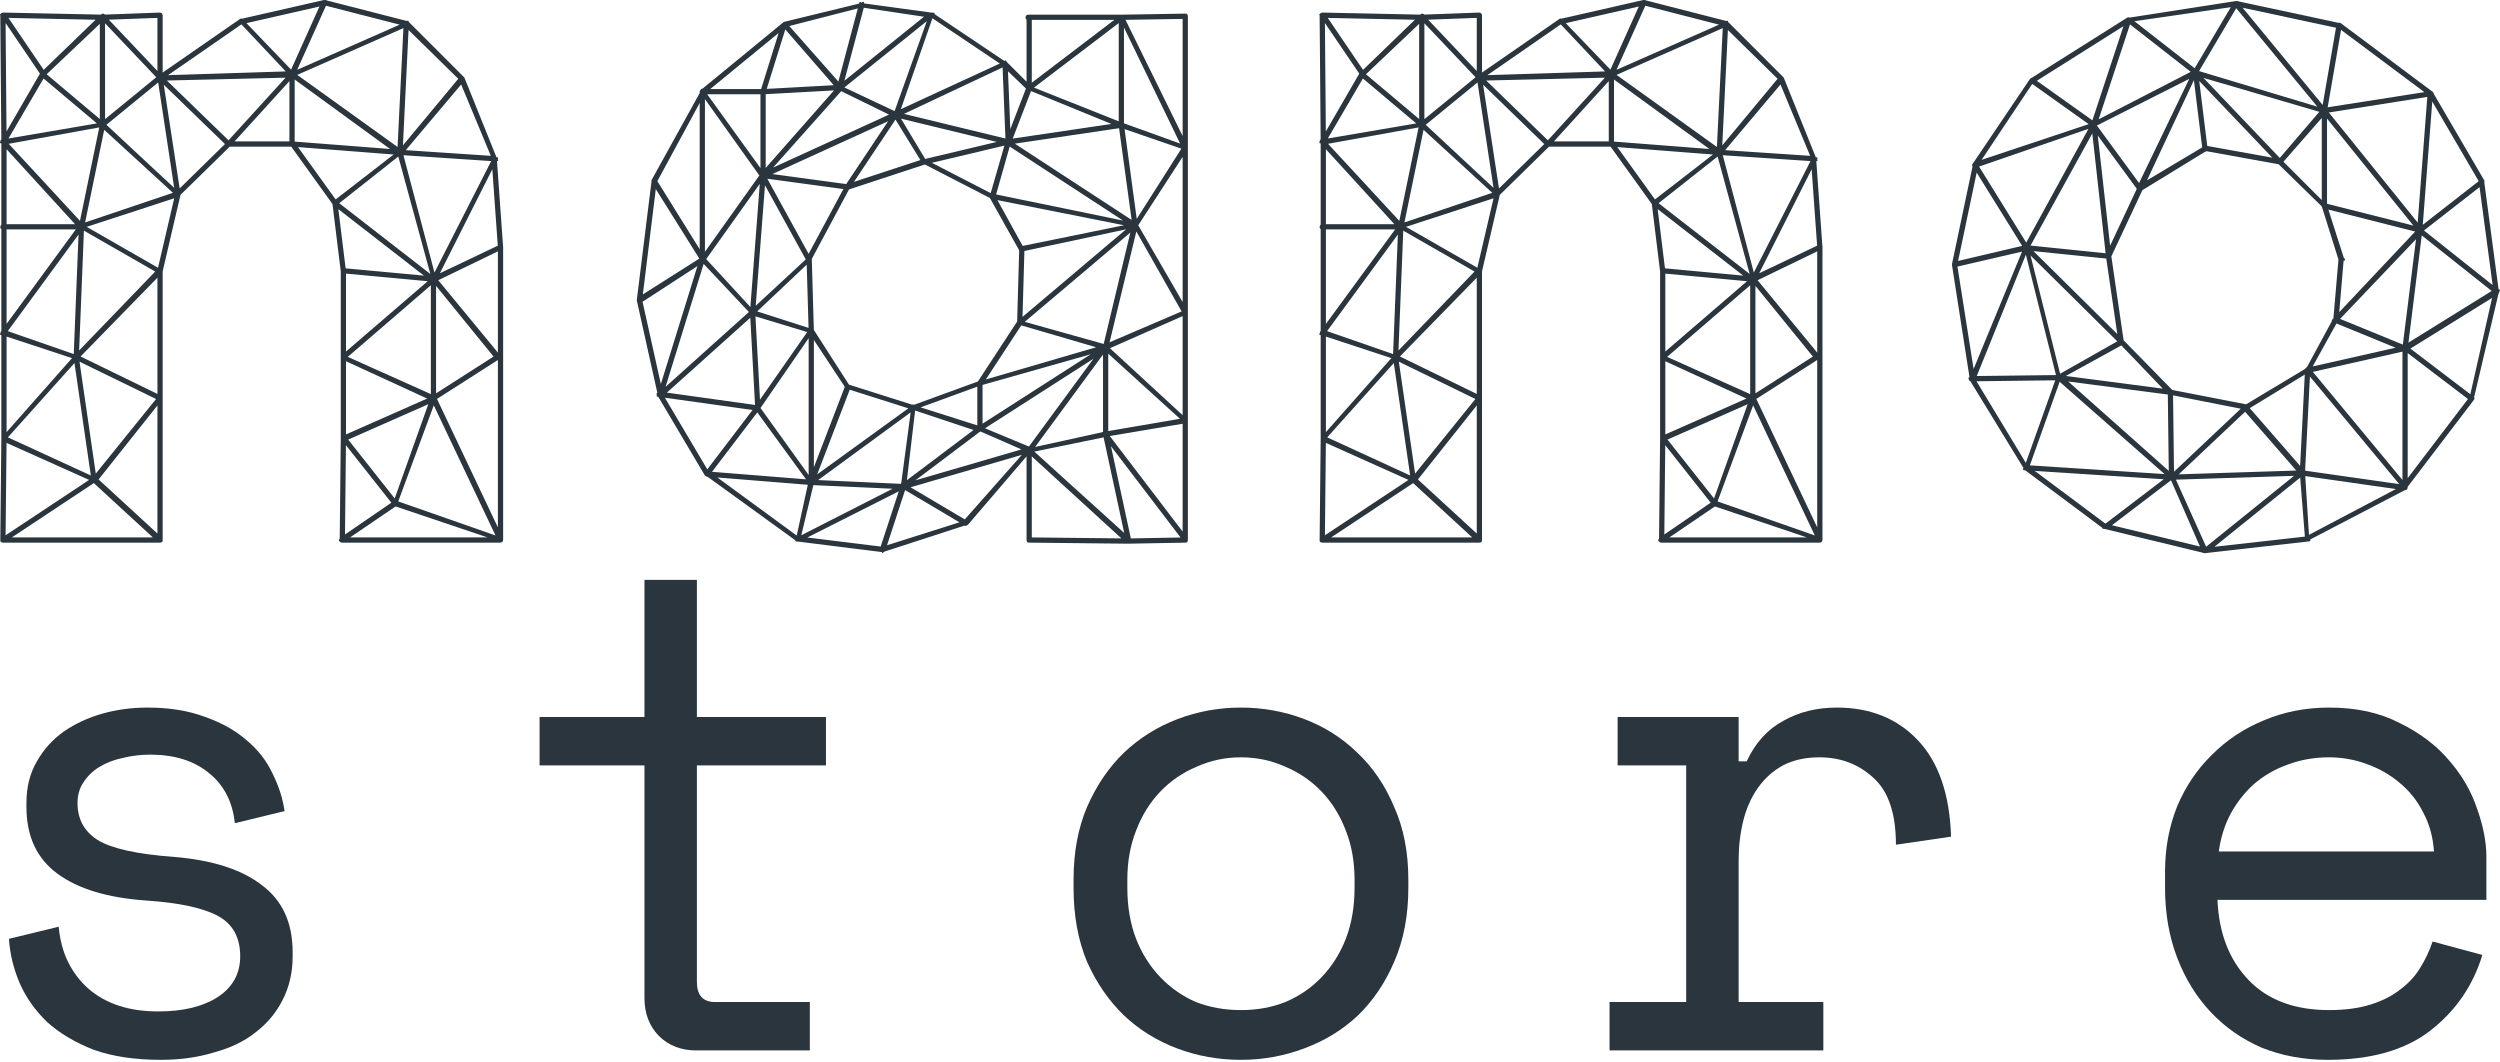
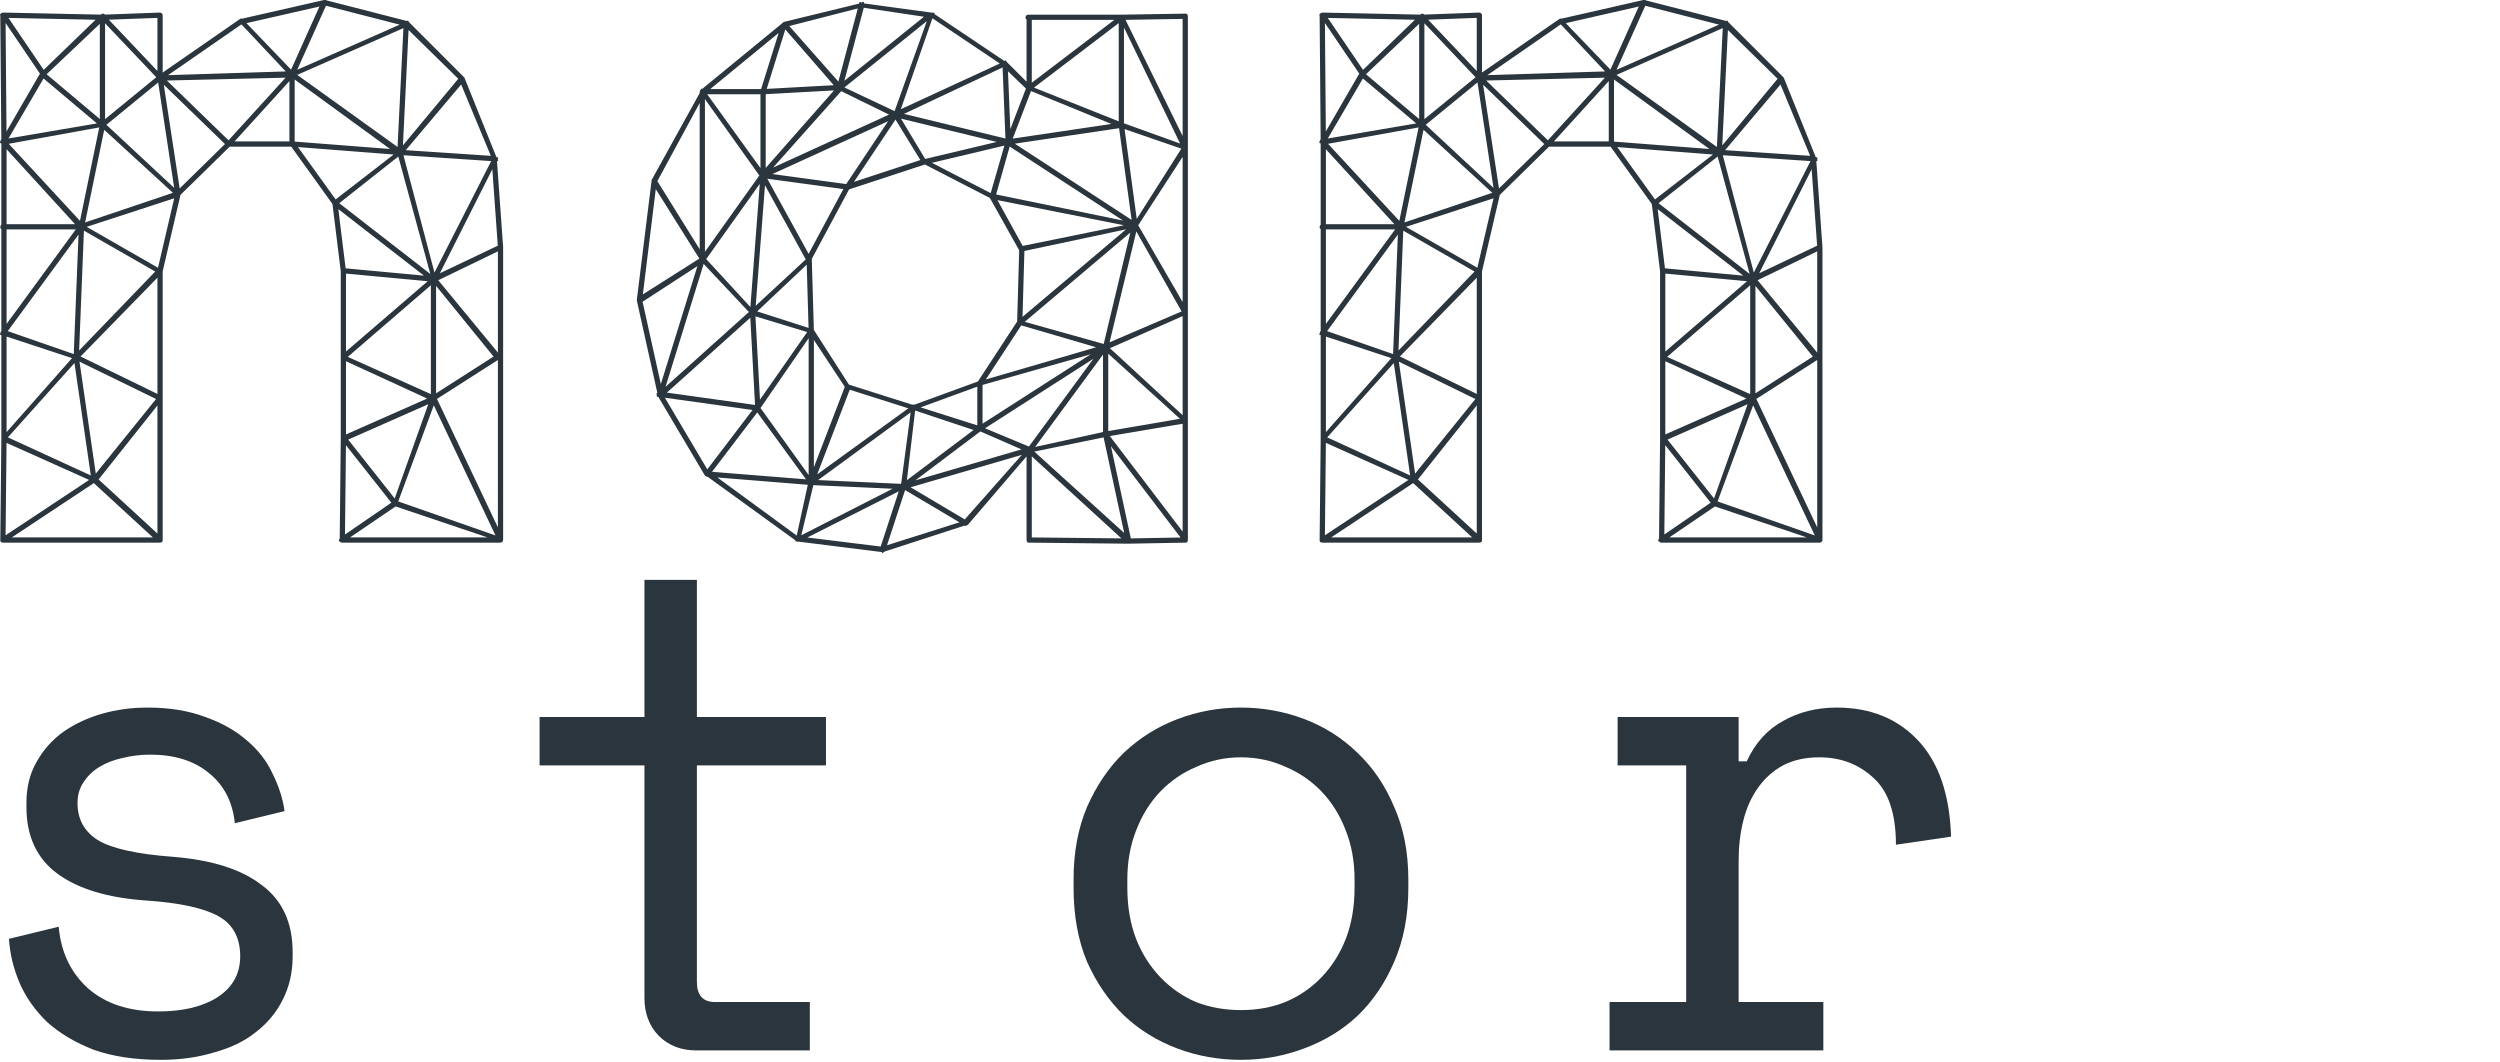
<svg xmlns="http://www.w3.org/2000/svg" width="200" height="85" viewBox="0 0 200 85" fill="none">
  <path d="M3.46 6.118C3.348 6.118 3.292 6.09 3.292 6.034L0.108 1.341C-0.06 1.173 -0.032 1.089 0.192 1.089C0.247 1.034 0.331 1.034 0.443 1.089L3.628 5.783C3.628 5.95 3.6 6.062 3.544 6.118H3.46ZM3.46 6.118H3.292C3.181 6.006 3.181 5.894 3.292 5.783L8.069 1.173C8.181 1.062 8.293 1.062 8.405 1.173C8.516 1.285 8.516 1.397 8.405 1.509L3.544 6.118H3.46ZM8.237 1.592L0.275 1.425C0.108 1.425 0.024 1.369 0.024 1.257C0.024 1.089 0.108 1.006 0.275 1.006L8.237 1.173C8.349 1.173 8.405 1.229 8.405 1.341C8.405 1.509 8.349 1.592 8.237 1.592ZM0.275 11.565C0.164 11.565 0.108 11.481 0.108 11.314L0.024 1.257C0.024 1.089 0.108 1.006 0.275 1.006C0.387 1.006 0.443 1.089 0.443 1.257L0.527 11.314C0.527 11.481 0.443 11.565 0.275 11.565ZM0.275 11.565C0.219 11.565 0.192 11.537 0.192 11.481C-0.032 11.481 -0.06 11.398 0.108 11.23L3.209 5.866C3.32 5.699 3.432 5.671 3.544 5.783C3.6 5.783 3.628 5.866 3.628 6.034L0.443 11.481C0.387 11.537 0.331 11.565 0.275 11.565ZM8.237 10.224C8.125 10.168 8.069 10.14 8.069 10.14L3.292 6.118C3.181 6.006 3.181 5.894 3.292 5.783C3.348 5.727 3.432 5.727 3.544 5.783L8.321 9.805C8.377 9.861 8.405 9.973 8.405 10.14C8.293 10.196 8.237 10.224 8.237 10.224ZM0.275 11.565C0.164 11.565 0.108 11.509 0.108 11.398C-0.004 11.23 0.052 11.146 0.275 11.146L8.153 9.805C8.321 9.749 8.405 9.805 8.405 9.973C8.405 10.085 8.349 10.14 8.237 10.14L0.359 11.565H0.275ZM8.237 10.14C8.069 10.14 7.986 10.085 7.986 9.973V1.341C7.986 1.229 8.069 1.173 8.237 1.173C8.349 1.173 8.405 1.229 8.405 1.341V9.973C8.405 10.085 8.349 10.14 8.237 10.14ZM8.237 1.592C8.069 1.592 7.986 1.509 7.986 1.341C7.986 1.229 8.069 1.173 8.237 1.173L12.762 1.006C12.93 1.006 13.014 1.089 13.014 1.257C13.014 1.369 12.93 1.425 12.762 1.425L8.237 1.592ZM12.762 6.453C12.651 6.453 12.595 6.369 12.595 6.202V1.257C12.595 1.145 12.651 1.089 12.762 1.089C12.93 1.089 13.014 1.145 13.014 1.257V6.202C13.014 6.369 12.93 6.453 12.762 6.453ZM12.762 6.453L12.679 6.369L8.069 1.509C7.958 1.397 7.958 1.285 8.069 1.173C8.125 1.117 8.237 1.145 8.405 1.257L12.93 6.034C13.042 6.146 13.042 6.258 12.93 6.369C12.874 6.425 12.818 6.453 12.762 6.453ZM8.237 10.224C8.125 10.168 8.069 10.14 8.069 10.14C7.958 10.029 7.958 9.917 8.069 9.805L12.679 6.034C12.846 5.866 12.93 5.866 12.93 6.034C12.986 6.202 12.986 6.313 12.93 6.369L8.321 10.14L8.237 10.224ZM12.762 6.453L12.595 6.285C12.595 6.174 12.623 6.09 12.679 6.034L19.215 1.509C19.271 1.453 19.383 1.481 19.551 1.592C19.551 1.76 19.523 1.844 19.467 1.844L12.93 6.369C12.874 6.369 12.846 6.397 12.846 6.453C12.846 6.453 12.818 6.453 12.762 6.453ZM19.299 1.928C19.188 1.928 19.132 1.872 19.132 1.76C19.132 1.592 19.188 1.509 19.299 1.509L25.92 0C26.088 0 26.171 0.056 26.171 0.168C26.171 0.335 26.116 0.419 26.004 0.419L19.383 1.928H19.299ZM32.541 2.095H32.457L25.92 0.419C25.808 0.419 25.752 0.335 25.752 0.168C25.808 0.056 25.892 0 26.004 0L32.541 1.676C32.708 1.788 32.764 1.872 32.708 1.928C32.708 2.039 32.652 2.095 32.541 2.095ZM36.982 6.453H36.815L32.373 2.095C32.261 1.983 32.261 1.872 32.373 1.76C32.485 1.648 32.596 1.648 32.708 1.76L37.066 6.118C37.178 6.23 37.178 6.341 37.066 6.453H36.982ZM39.58 12.906C39.469 12.906 39.413 12.878 39.413 12.822L36.731 6.369C36.731 6.202 36.787 6.118 36.899 6.118C36.954 6.062 37.038 6.09 37.15 6.202L39.748 12.655C39.916 12.822 39.888 12.906 39.664 12.906H39.58ZM40.083 20.03C39.916 20.03 39.832 19.946 39.832 19.778L39.329 12.739C39.329 12.683 39.413 12.599 39.58 12.487C39.692 12.487 39.748 12.571 39.748 12.739L40.251 19.778C40.251 19.946 40.195 20.03 40.083 20.03ZM39.999 29.835C39.888 29.835 39.832 29.751 39.832 29.584V19.778C39.832 19.666 39.888 19.611 39.999 19.611C40.167 19.611 40.251 19.666 40.251 19.778V29.584C40.251 29.751 40.167 29.835 39.999 29.835ZM40.083 37.545C39.916 37.545 39.832 37.489 39.832 37.377V29.584C39.832 29.472 39.888 29.416 39.999 29.416C40.167 29.416 40.251 29.472 40.251 29.584V37.377C40.251 37.489 40.195 37.545 40.083 37.545ZM39.999 43.411C39.888 43.411 39.832 43.328 39.832 43.16V37.377C39.832 37.266 39.888 37.21 39.999 37.21C40.167 37.21 40.251 37.266 40.251 37.377V43.16C40.251 43.328 40.167 43.411 39.999 43.411ZM0.275 18.354C0.164 18.354 0.108 18.27 0.108 18.102V11.314C0.108 11.202 0.164 11.146 0.275 11.146C0.443 11.146 0.527 11.202 0.527 11.314V18.102C0.527 18.27 0.443 18.354 0.275 18.354ZM6.477 18.354H0.275C0.108 18.354 0.024 18.298 0.024 18.186C0.024 18.018 0.108 17.934 0.275 17.934H6.477C6.589 17.934 6.645 18.018 6.645 18.186C6.645 18.298 6.589 18.354 6.477 18.354ZM6.477 18.354C6.421 18.354 6.393 18.354 6.393 18.354C6.393 18.298 6.365 18.27 6.309 18.27L0.108 11.481C-0.004 11.37 -0.004 11.258 0.108 11.146C0.275 11.146 0.387 11.174 0.443 11.23L6.645 17.934C6.756 18.046 6.756 18.158 6.645 18.27C6.589 18.27 6.561 18.298 6.561 18.354C6.561 18.354 6.533 18.354 6.477 18.354ZM6.477 18.354V18.27C6.254 18.27 6.198 18.214 6.309 18.102L7.986 9.973C7.986 9.694 8.069 9.638 8.237 9.805C8.349 9.805 8.405 9.889 8.405 10.057L6.728 18.186C6.617 18.298 6.533 18.354 6.477 18.354ZM6.477 18.354C6.365 18.354 6.309 18.298 6.309 18.186C6.142 18.018 6.17 17.934 6.393 17.934L14.103 15.336C14.215 15.336 14.327 15.392 14.439 15.504C14.439 15.672 14.383 15.755 14.271 15.755L6.561 18.27C6.505 18.326 6.477 18.354 6.477 18.354ZM14.187 15.755C14.131 15.755 14.103 15.728 14.103 15.672L8.069 10.14C7.958 10.029 7.958 9.917 8.069 9.805C8.125 9.749 8.209 9.749 8.321 9.805L14.355 15.42C14.411 15.532 14.411 15.616 14.355 15.672C14.355 15.728 14.299 15.755 14.187 15.755ZM14.187 15.755C14.075 15.755 14.02 15.7 14.02 15.588L12.595 6.202C12.595 6.09 12.651 6.034 12.762 6.034C12.93 5.866 13.014 5.922 13.014 6.202L14.439 15.504C14.439 15.672 14.383 15.755 14.271 15.755H14.187ZM12.762 21.873H12.679L6.393 18.27C6.17 18.27 6.142 18.186 6.309 18.018C6.421 17.907 6.505 17.879 6.561 17.934L12.846 21.538C13.07 21.538 13.098 21.622 12.93 21.79C12.93 21.845 12.874 21.873 12.762 21.873ZM12.762 21.873C12.539 21.873 12.483 21.79 12.595 21.622L14.02 15.504C14.02 15.392 14.103 15.336 14.271 15.336C14.383 15.448 14.439 15.532 14.439 15.588L13.014 21.706C12.958 21.817 12.874 21.873 12.762 21.873ZM14.187 15.755C14.131 15.755 14.075 15.728 14.02 15.672C13.908 15.616 13.908 15.532 14.02 15.42L18.126 11.398C18.238 11.286 18.349 11.286 18.461 11.398C18.517 11.509 18.517 11.593 18.461 11.649L14.355 15.672C14.299 15.728 14.243 15.755 14.187 15.755ZM18.294 11.733C18.238 11.733 18.182 11.705 18.126 11.649L12.679 6.369C12.567 6.258 12.567 6.146 12.679 6.034C12.735 5.978 12.818 5.978 12.93 6.034L18.461 11.398C18.517 11.509 18.517 11.593 18.461 11.649C18.405 11.705 18.349 11.733 18.294 11.733ZM23.406 6.118H23.238L19.215 1.844C19.104 1.732 19.104 1.62 19.215 1.509C19.327 1.509 19.411 1.536 19.467 1.592L23.49 5.783C23.601 5.894 23.601 6.006 23.49 6.118H23.406ZM12.762 6.453C12.651 6.453 12.595 6.369 12.595 6.202C12.595 6.09 12.651 6.034 12.762 6.034L23.322 5.699C23.49 5.699 23.573 5.783 23.573 5.95C23.573 6.118 23.517 6.202 23.406 6.202L12.846 6.453H12.762ZM18.294 11.733H18.126C18.014 11.621 18.014 11.509 18.126 11.398L23.238 5.783C23.294 5.727 23.378 5.727 23.49 5.783C23.601 5.894 23.601 6.006 23.49 6.118L18.461 11.649C18.405 11.705 18.349 11.733 18.294 11.733ZM23.406 11.733H18.294C18.126 11.733 18.042 11.677 18.042 11.565C18.042 11.398 18.126 11.314 18.294 11.314H23.406C23.517 11.314 23.573 11.398 23.573 11.565C23.573 11.677 23.517 11.733 23.406 11.733ZM23.406 11.733C23.238 11.733 23.154 11.677 23.154 11.565V5.95C23.154 5.783 23.238 5.699 23.406 5.699C23.517 5.699 23.573 5.783 23.573 5.95V11.481C23.573 11.649 23.517 11.733 23.406 11.733ZM26.842 16.51C26.73 16.454 26.674 16.426 26.674 16.426L23.238 11.649C23.071 11.481 23.071 11.398 23.238 11.398C23.406 11.342 23.517 11.342 23.573 11.398L27.009 16.174C27.065 16.23 27.037 16.314 26.926 16.426L26.842 16.51ZM26.842 16.51C26.73 16.454 26.674 16.426 26.674 16.426C26.562 16.314 26.562 16.203 26.674 16.091L31.87 12.068C31.982 11.956 32.094 11.956 32.205 12.068C32.373 12.236 32.345 12.319 32.122 12.319L26.926 16.426L26.842 16.51ZM32.038 12.403L23.406 11.733C23.238 11.733 23.154 11.649 23.154 11.481C23.266 11.37 23.35 11.314 23.406 11.314L32.038 11.984C32.205 11.984 32.261 12.068 32.205 12.236C32.205 12.347 32.15 12.403 32.038 12.403ZM32.038 12.403H31.87L23.238 6.118C23.182 6.062 23.182 5.95 23.238 5.783C23.238 5.615 23.322 5.615 23.49 5.783L32.122 11.984C32.233 12.152 32.261 12.264 32.205 12.319C32.15 12.375 32.094 12.403 32.038 12.403ZM23.406 6.118H23.322C23.21 6.118 23.154 6.034 23.154 5.866L25.752 0.084C25.808 0.028 25.92 0 26.088 0C26.199 0.112 26.227 0.196 26.171 0.251L23.573 6.034C23.462 6.09 23.406 6.118 23.406 6.118ZM23.406 6.118C23.294 6.118 23.21 6.09 23.154 6.034C23.154 5.866 23.21 5.783 23.322 5.783L32.457 1.76C32.624 1.592 32.708 1.62 32.708 1.844C32.876 2.011 32.848 2.095 32.624 2.095L23.49 6.118H23.406ZM32.038 12.403C31.87 12.403 31.786 12.319 31.786 12.152L32.289 1.928C32.289 1.76 32.373 1.676 32.541 1.676C32.652 1.676 32.708 1.76 32.708 1.928L32.205 12.236C32.205 12.347 32.15 12.403 32.038 12.403ZM32.038 12.403C31.982 12.403 31.926 12.375 31.87 12.319C31.703 12.319 31.703 12.236 31.87 12.068L36.815 6.118C36.871 6.062 36.954 6.062 37.066 6.118C37.122 6.174 37.15 6.285 37.15 6.453L32.205 12.319C32.15 12.375 32.094 12.403 32.038 12.403ZM39.58 12.906L32.038 12.403C31.87 12.403 31.786 12.319 31.786 12.152C31.786 12.04 31.87 11.984 32.038 11.984L39.58 12.487C39.692 12.599 39.748 12.683 39.748 12.739C39.748 12.85 39.692 12.906 39.58 12.906ZM27.512 21.873C27.456 21.873 27.373 21.817 27.261 21.706L26.59 16.258C26.59 16.147 26.646 16.091 26.758 16.091C26.926 16.035 27.009 16.091 27.009 16.258L27.68 21.706C27.792 21.817 27.736 21.873 27.512 21.873ZM34.72 22.544L27.512 21.873C27.345 21.873 27.261 21.79 27.261 21.622C27.373 21.51 27.456 21.454 27.512 21.454L34.72 22.125C34.887 22.125 34.943 22.209 34.887 22.376C34.887 22.488 34.831 22.544 34.72 22.544ZM34.72 22.544H34.552L26.674 16.426C26.562 16.37 26.562 16.286 26.674 16.174C26.786 16.063 26.87 16.035 26.926 16.091L34.803 22.209C35.027 22.209 35.055 22.292 34.887 22.46C34.831 22.516 34.776 22.544 34.72 22.544ZM34.72 22.544C34.608 22.544 34.552 22.488 34.552 22.376L31.786 12.236C31.786 12.068 31.842 11.984 31.954 11.984C32.122 11.984 32.205 12.04 32.205 12.152L34.887 22.292C35.055 22.46 35.027 22.544 34.803 22.544H34.72ZM34.72 22.544H34.636C34.524 22.432 34.496 22.32 34.552 22.209L39.413 12.655C39.413 12.431 39.496 12.403 39.664 12.571C39.888 12.571 39.916 12.655 39.748 12.822L34.887 22.46C34.887 22.516 34.831 22.544 34.72 22.544ZM34.72 22.544C34.608 22.544 34.552 22.516 34.552 22.46C34.496 22.348 34.524 22.236 34.636 22.125L39.916 19.611C40.027 19.555 40.139 19.583 40.251 19.694C40.251 19.862 40.223 19.946 40.167 19.946L34.803 22.544H34.72ZM27.428 28.829C27.317 28.829 27.261 28.745 27.261 28.578V21.706C27.261 21.594 27.317 21.538 27.428 21.538C27.596 21.538 27.68 21.594 27.68 21.706V28.578C27.68 28.745 27.596 28.829 27.428 28.829ZM27.428 28.829L27.345 28.745C27.233 28.634 27.233 28.522 27.345 28.41L34.552 22.209C34.664 22.097 34.776 22.097 34.887 22.209C35.055 22.376 35.055 22.46 34.887 22.46L27.596 28.745C27.54 28.801 27.484 28.829 27.428 28.829ZM39.832 28.829C39.72 28.773 39.664 28.745 39.664 28.745L34.552 22.46C34.384 22.292 34.384 22.209 34.552 22.209C34.664 22.097 34.776 22.097 34.887 22.209L39.999 28.41C40.055 28.522 40.027 28.634 39.916 28.745L39.832 28.829ZM34.72 32.098C34.608 32.042 34.552 32.014 34.552 32.014C34.496 31.846 34.496 31.735 34.552 31.679L39.664 28.41C39.776 28.354 39.888 28.382 39.999 28.494C40.055 28.55 40.027 28.634 39.916 28.745L34.803 32.014C34.748 32.07 34.72 32.098 34.72 32.098ZM34.72 32.098C34.552 32.098 34.468 32.014 34.468 31.846V22.376C34.468 22.209 34.552 22.125 34.72 22.125C34.831 22.125 34.887 22.209 34.887 22.376V31.846C34.887 32.014 34.831 32.098 34.72 32.098ZM34.72 32.098H34.636L27.345 28.745C27.289 28.745 27.261 28.662 27.261 28.494C27.373 28.382 27.456 28.354 27.512 28.41L34.803 31.679C34.859 31.735 34.887 31.818 34.887 31.93C34.776 32.042 34.72 32.098 34.72 32.098ZM27.512 35.282C27.345 35.282 27.261 35.226 27.261 35.115V28.578C27.261 28.466 27.317 28.41 27.428 28.41C27.596 28.41 27.68 28.466 27.68 28.578V35.115C27.68 35.226 27.624 35.282 27.512 35.282ZM27.512 35.282C27.401 35.282 27.345 35.254 27.345 35.199C27.233 35.143 27.261 35.031 27.428 34.863L34.636 31.679C34.692 31.623 34.776 31.651 34.887 31.762C34.887 31.93 34.859 32.042 34.803 32.098L27.596 35.282H27.512ZM31.619 40.478H31.535C31.423 40.367 31.395 40.283 31.451 40.227L34.468 31.762C34.58 31.651 34.664 31.623 34.72 31.679C34.831 31.679 34.887 31.762 34.887 31.93L31.786 40.311C31.786 40.422 31.73 40.478 31.619 40.478ZM31.619 40.478C31.507 40.478 31.451 40.45 31.451 40.395L27.345 35.199C27.233 35.143 27.233 35.059 27.345 34.947C27.456 34.835 27.568 34.835 27.68 34.947L31.786 40.143C31.898 40.255 31.898 40.367 31.786 40.478H31.619ZM27.345 43.411C27.233 43.411 27.177 43.328 27.177 43.16L27.261 35.115C27.261 34.947 27.345 34.863 27.512 34.863C27.624 34.863 27.68 34.947 27.68 35.115L27.596 43.16C27.596 43.328 27.512 43.411 27.345 43.411ZM27.345 43.411C27.289 43.411 27.261 43.383 27.261 43.328C27.261 43.328 27.233 43.328 27.177 43.328C27.065 43.272 27.093 43.16 27.261 42.992L31.535 40.059C31.647 40.059 31.73 40.087 31.786 40.143C31.898 40.255 31.87 40.367 31.703 40.478L27.512 43.328C27.456 43.383 27.401 43.411 27.345 43.411ZM39.999 43.411V43.328L31.535 40.478C31.423 40.367 31.395 40.283 31.451 40.227C31.451 40.115 31.535 40.059 31.703 40.059L40.083 42.992C40.195 42.992 40.251 43.076 40.251 43.244C40.139 43.356 40.055 43.411 39.999 43.411ZM27.345 43.411C27.233 43.411 27.177 43.328 27.177 43.16C27.177 43.048 27.233 42.992 27.345 42.992H39.999C40.167 42.992 40.251 43.048 40.251 43.16C40.251 43.328 40.167 43.411 39.999 43.411H27.345ZM39.999 43.411L39.832 43.244L34.468 31.93C34.468 31.818 34.524 31.735 34.636 31.679C34.692 31.623 34.776 31.651 34.887 31.762L40.251 43.076C40.251 43.244 40.223 43.328 40.167 43.328C40.111 43.328 40.083 43.328 40.083 43.328C40.083 43.383 40.055 43.411 39.999 43.411ZM0.275 26.818C0.164 26.818 0.108 26.762 0.108 26.65V18.102C0.108 17.99 0.164 17.934 0.275 17.934C0.443 17.934 0.527 17.99 0.527 18.102V26.65C0.527 26.762 0.443 26.818 0.275 26.818ZM0.275 26.818H0.192C0.024 26.706 -0.004 26.594 0.108 26.483L6.309 18.018C6.365 17.907 6.477 17.879 6.645 17.934C6.7 17.99 6.7 18.102 6.645 18.27L0.443 26.734C0.443 26.79 0.387 26.818 0.275 26.818ZM6.058 28.829C5.946 28.718 5.89 28.634 5.89 28.578L6.309 18.102C6.309 17.934 6.393 17.879 6.561 17.934C6.673 17.934 6.728 17.99 6.728 18.102L6.309 28.578C6.309 28.745 6.226 28.829 6.058 28.829ZM6.058 28.829L5.974 28.745C5.862 28.634 5.862 28.522 5.974 28.41L12.595 21.538C12.707 21.426 12.818 21.426 12.93 21.538C13.042 21.65 13.042 21.762 12.93 21.873L6.226 28.745C6.17 28.801 6.114 28.829 6.058 28.829ZM12.762 32.098C12.651 32.098 12.595 32.014 12.595 31.846V21.706C12.595 21.538 12.651 21.454 12.762 21.454C12.93 21.454 13.014 21.538 13.014 21.706V31.846C13.014 31.958 12.93 32.042 12.762 32.098ZM12.762 32.098C12.762 32.042 12.735 32.014 12.679 32.014L5.974 28.745C5.918 28.745 5.89 28.662 5.89 28.494C6.002 28.382 6.114 28.354 6.226 28.41L12.93 31.679C12.986 31.679 13.014 31.762 13.014 31.93C12.902 32.042 12.818 32.098 12.762 32.098ZM6.058 28.829V28.745L0.192 26.818C-0.032 26.818 -0.06 26.734 0.108 26.567C0.108 26.455 0.192 26.399 0.359 26.399L6.142 28.41C6.254 28.41 6.309 28.494 6.309 28.662C6.198 28.773 6.114 28.829 6.058 28.829ZM0.275 35.282C0.164 35.282 0.108 35.226 0.108 35.115V26.65C0.108 26.483 0.164 26.399 0.275 26.399C0.443 26.399 0.527 26.483 0.527 26.65V35.115C0.527 35.226 0.443 35.282 0.275 35.282ZM0.275 35.282H0.192C0.08 35.171 0.08 35.059 0.192 34.947L5.974 28.41C5.974 28.243 6.058 28.243 6.226 28.41C6.337 28.522 6.337 28.634 6.226 28.745L0.443 35.199C0.443 35.254 0.387 35.282 0.275 35.282ZM7.566 38.635C7.455 38.635 7.371 38.551 7.315 38.383L5.89 28.578C5.89 28.466 5.946 28.41 6.058 28.41C6.226 28.243 6.309 28.299 6.309 28.578L7.734 38.383C7.734 38.495 7.678 38.579 7.566 38.635ZM7.566 38.635C7.511 38.635 7.483 38.635 7.483 38.635C7.483 38.579 7.455 38.551 7.399 38.551C7.343 38.495 7.343 38.383 7.399 38.215L12.679 31.679C12.679 31.511 12.762 31.511 12.93 31.679C13.042 31.79 13.042 31.902 12.93 32.014L7.734 38.551C7.678 38.551 7.65 38.579 7.65 38.635C7.65 38.635 7.622 38.635 7.566 38.635ZM12.762 43.411C12.651 43.411 12.595 43.328 12.595 43.16V31.846C12.595 31.735 12.651 31.679 12.762 31.679C12.93 31.679 13.014 31.735 13.014 31.846V43.244C13.014 43.356 12.93 43.411 12.762 43.411ZM12.762 43.411C12.707 43.411 12.651 43.383 12.595 43.328L7.399 38.551C7.287 38.439 7.287 38.327 7.399 38.215C7.455 38.16 7.566 38.16 7.734 38.215L12.93 42.992C13.042 43.104 13.042 43.216 12.93 43.328C12.874 43.328 12.846 43.328 12.846 43.328C12.846 43.383 12.818 43.411 12.762 43.411ZM0.275 43.411C0.219 43.411 0.192 43.383 0.192 43.328C0.192 43.328 0.164 43.328 0.108 43.328C0.052 43.216 0.08 43.104 0.192 42.992L7.399 38.215C7.511 38.16 7.622 38.188 7.734 38.299C7.79 38.355 7.762 38.439 7.65 38.551L0.443 43.328C0.387 43.383 0.331 43.411 0.275 43.411ZM12.762 43.411H0.275C0.108 43.411 0.024 43.356 0.024 43.244C0.024 43.076 0.108 42.992 0.275 42.992H12.762C12.874 42.992 12.93 43.076 12.93 43.244C12.93 43.356 12.874 43.411 12.762 43.411ZM0.275 43.411C0.108 43.411 0.024 43.356 0.024 43.244L0.108 35.115C0.108 34.947 0.164 34.863 0.275 34.863C0.443 34.863 0.527 34.947 0.527 35.115L0.443 43.244C0.443 43.356 0.387 43.411 0.275 43.411ZM7.566 38.635C7.511 38.579 7.483 38.551 7.483 38.551L0.192 35.282C0.136 35.226 0.108 35.143 0.108 35.031C0.164 34.919 0.247 34.863 0.359 34.863L7.65 38.215C7.874 38.215 7.902 38.299 7.734 38.467C7.734 38.579 7.678 38.635 7.566 38.635Z" fill="#2A353D" />
  <path d="M62.764 2.179C62.709 2.179 62.625 2.123 62.513 2.011C62.513 1.955 62.569 1.872 62.681 1.76L68.882 0.251C69.05 0.084 69.134 0.112 69.134 0.335C69.134 0.503 69.078 0.587 68.966 0.587L62.764 2.179ZM67.206 7.207H67.039L62.597 2.095C62.485 2.039 62.485 1.955 62.597 1.844C62.709 1.732 62.82 1.732 62.932 1.844L67.374 6.872C67.43 6.984 67.402 7.096 67.29 7.207H67.206ZM67.206 7.207H67.122C67.011 7.207 66.955 7.124 66.955 6.956L68.715 0.335C68.826 0.223 68.91 0.196 68.966 0.251C69.134 0.251 69.19 0.335 69.134 0.503L67.374 7.124C67.374 7.179 67.318 7.207 67.206 7.207ZM74.497 1.425L68.882 0.587C68.771 0.587 68.715 0.531 68.715 0.419C68.715 0.14 68.799 0.084 68.966 0.251L74.497 1.006C74.665 1.006 74.721 1.089 74.665 1.257C74.665 1.369 74.609 1.425 74.497 1.425ZM67.206 7.207C67.094 7.207 67.039 7.179 67.039 7.124C66.927 7.068 66.927 6.984 67.039 6.872L74.33 1.006C74.497 1.006 74.609 1.034 74.665 1.089C74.777 1.201 74.749 1.285 74.581 1.341L67.29 7.207H67.206ZM71.648 9.386H71.564L67.122 7.207C67.011 7.207 66.955 7.124 66.955 6.956C67.067 6.844 67.178 6.816 67.29 6.872L71.732 8.967C71.844 9.023 71.899 9.107 71.899 9.219C71.788 9.33 71.704 9.386 71.648 9.386ZM71.648 9.386H71.564C71.508 9.33 71.48 9.247 71.48 9.135L74.33 1.173C74.33 1.062 74.413 1.006 74.581 1.006C74.805 1.006 74.832 1.089 74.665 1.257L71.899 9.219C71.788 9.33 71.704 9.386 71.648 9.386ZM67.793 15.169H67.709C67.541 15.057 67.513 14.945 67.625 14.834L71.48 9.051C71.536 8.995 71.648 8.967 71.816 8.967C71.927 9.079 71.927 9.191 71.816 9.302L67.96 15.085C67.96 15.141 67.905 15.169 67.793 15.169ZM67.793 15.169L61.005 14.247C60.893 14.247 60.837 14.163 60.837 13.996C60.837 13.884 60.921 13.828 61.088 13.828L67.877 14.75C67.988 14.75 68.044 14.834 68.044 15.001C68.044 15.113 67.96 15.169 67.793 15.169ZM61.005 14.247C60.893 14.247 60.837 14.191 60.837 14.079C60.781 14.024 60.809 13.94 60.921 13.828L71.564 8.967C71.732 8.967 71.844 8.995 71.899 9.051C71.899 9.219 71.844 9.33 71.732 9.386L61.088 14.247H61.005ZM61.005 14.247C60.949 14.247 60.921 14.219 60.921 14.163C60.809 14.052 60.781 13.968 60.837 13.912L67.039 6.872C67.094 6.816 67.178 6.816 67.29 6.872C67.402 7.04 67.43 7.151 67.374 7.207L61.172 14.163C61.172 14.219 61.116 14.247 61.005 14.247ZM61.088 7.543C60.921 7.543 60.837 7.487 60.837 7.375C60.837 7.207 60.921 7.124 61.088 7.124L67.206 6.788C67.318 6.788 67.374 6.872 67.374 7.04C67.374 7.151 67.318 7.207 67.206 7.207L61.088 7.543ZM61.088 7.543H61.005C60.893 7.543 60.837 7.459 60.837 7.291L62.513 1.928C62.625 1.816 62.709 1.76 62.764 1.76C62.876 1.816 62.932 1.9 62.932 2.011L61.256 7.375C61.256 7.487 61.2 7.543 61.088 7.543ZM61.005 14.247C60.893 14.247 60.837 14.163 60.837 13.996V7.375C60.837 7.207 60.921 7.124 61.088 7.124C61.2 7.124 61.256 7.207 61.256 7.375V13.996C61.256 14.163 61.172 14.247 61.005 14.247ZM56.228 7.543H56.06C55.948 7.431 55.948 7.319 56.06 7.207L62.597 1.844C62.709 1.732 62.82 1.732 62.932 1.844C62.932 2.011 62.904 2.123 62.848 2.179L56.311 7.543H56.228ZM56.228 7.543C56.06 7.543 55.976 7.487 55.976 7.375C55.976 7.207 56.06 7.124 56.228 7.124H61.088C61.2 7.124 61.256 7.207 61.256 7.375C61.256 7.487 61.2 7.543 61.088 7.543H56.228ZM52.373 14.666H52.205C52.149 14.61 52.121 14.526 52.121 14.415L56.06 7.291C56.06 7.068 56.144 7.04 56.311 7.207C56.535 7.207 56.563 7.291 56.395 7.459L52.54 14.582C52.428 14.638 52.373 14.666 52.373 14.666ZM56.228 20.951C56.116 20.951 56.06 20.924 56.06 20.868L52.121 14.582C52.121 14.47 52.149 14.387 52.205 14.331C52.317 14.219 52.428 14.247 52.54 14.415L56.395 20.616C56.451 20.728 56.423 20.84 56.311 20.951H56.228ZM56.228 20.951C56.06 20.951 55.976 20.896 55.976 20.784V7.375C55.976 7.207 56.06 7.124 56.228 7.124C56.339 7.124 56.395 7.207 56.395 7.375V20.784C56.395 20.896 56.339 20.951 56.228 20.951ZM61.005 14.247C60.949 14.191 60.893 14.163 60.837 14.163L56.06 7.459C55.948 7.403 55.948 7.319 56.06 7.207C56.172 7.096 56.283 7.124 56.395 7.291L61.172 13.912C61.34 14.079 61.34 14.163 61.172 14.163C61.116 14.219 61.06 14.247 61.005 14.247ZM56.228 20.951H56.06C55.948 20.84 55.948 20.728 56.06 20.616L60.837 13.912C60.893 13.856 61.005 13.828 61.172 13.828C61.284 13.94 61.284 14.052 61.172 14.163L56.395 20.868C56.339 20.924 56.283 20.951 56.228 20.951ZM60.25 25.226C60.139 25.17 60.083 25.142 60.083 25.142L56.06 20.868C55.948 20.812 55.948 20.728 56.06 20.616C56.172 20.505 56.283 20.505 56.395 20.616L60.334 24.89C60.39 25.002 60.39 25.086 60.334 25.142L60.25 25.226ZM60.25 25.226H60.166C60.055 25.226 59.999 25.142 59.999 24.974L60.837 13.996C60.837 13.884 60.893 13.828 61.005 13.828C61.172 13.828 61.256 13.912 61.256 14.079L60.418 24.974C60.418 25.142 60.362 25.226 60.25 25.226ZM64.692 20.951H64.608C64.441 20.84 64.413 20.728 64.524 20.616L67.625 14.834C67.681 14.778 67.765 14.75 67.877 14.75C67.988 14.806 68.016 14.918 67.96 15.085L64.86 20.868C64.804 20.924 64.748 20.951 64.692 20.951ZM64.692 20.951C64.58 20.896 64.524 20.868 64.524 20.868L60.837 14.163C60.781 14.052 60.809 13.94 60.921 13.828C61.088 13.66 61.172 13.688 61.172 13.912L64.86 20.616C64.971 20.728 64.943 20.84 64.776 20.951H64.692ZM64.86 26.65C64.748 26.65 64.692 26.594 64.692 26.483L64.524 20.7C64.524 20.588 64.58 20.532 64.692 20.532C64.86 20.532 64.943 20.588 64.943 20.7L65.111 26.483C65.111 26.594 65.055 26.65 64.943 26.65H64.86ZM60.25 25.226C60.139 25.17 60.083 25.142 60.083 25.142C59.971 25.03 59.971 24.918 60.083 24.807L64.608 20.616C64.664 20.56 64.748 20.56 64.86 20.616C64.915 20.728 64.915 20.812 64.86 20.868L60.334 25.142L60.25 25.226ZM64.86 26.65L60.166 25.226C60.055 25.17 59.999 25.058 59.999 24.89C60.111 24.779 60.194 24.751 60.25 24.807L64.943 26.315C65.055 26.315 65.111 26.399 65.111 26.567C65.055 26.622 64.971 26.65 64.86 26.65ZM51.199 24.22C51.087 24.22 51.032 24.192 51.032 24.136C50.92 24.024 50.92 23.913 51.032 23.801L56.06 20.616C56.228 20.56 56.339 20.56 56.395 20.616C56.451 20.728 56.423 20.84 56.311 20.951L51.283 24.22H51.199ZM51.199 24.22H51.115C51.004 24.22 50.948 24.136 50.948 23.968L52.121 14.498C52.121 14.331 52.205 14.247 52.373 14.247C52.484 14.359 52.54 14.443 52.54 14.498L51.367 24.052C51.367 24.164 51.311 24.22 51.199 24.22ZM52.792 31.762C52.68 31.762 52.624 31.707 52.624 31.595L50.948 24.052C50.948 23.885 51.004 23.801 51.115 23.801C51.283 23.801 51.367 23.857 51.367 23.968L53.043 31.511C53.043 31.679 52.987 31.762 52.875 31.762H52.792ZM52.792 31.762C52.512 31.762 52.456 31.679 52.624 31.511L55.976 20.7C56.088 20.588 56.2 20.532 56.311 20.532C56.423 20.644 56.451 20.728 56.395 20.784L53.043 31.595C52.931 31.707 52.847 31.762 52.792 31.762ZM52.792 31.762C52.736 31.762 52.68 31.735 52.624 31.679C52.568 31.623 52.596 31.539 52.708 31.427L60.083 24.807C60.139 24.751 60.222 24.779 60.334 24.89C60.39 25.002 60.39 25.086 60.334 25.142L52.959 31.762H52.792ZM56.563 38.132C56.451 38.076 56.395 38.048 56.395 38.048L52.624 31.679C52.456 31.511 52.484 31.427 52.708 31.427C52.875 31.26 52.959 31.26 52.959 31.427L56.73 37.797C56.898 37.964 56.87 38.048 56.647 38.048C56.647 38.104 56.619 38.132 56.563 38.132ZM56.563 38.132C56.507 38.132 56.479 38.104 56.479 38.048C56.367 37.936 56.339 37.852 56.395 37.797L60.418 32.517C60.53 32.405 60.641 32.405 60.753 32.517C60.809 32.628 60.809 32.712 60.753 32.768L56.73 38.048C56.675 38.104 56.619 38.132 56.563 38.132ZM60.586 32.852L52.792 31.762C52.68 31.762 52.624 31.679 52.624 31.511C52.624 31.399 52.708 31.343 52.875 31.343L60.669 32.433C60.781 32.545 60.837 32.628 60.837 32.684C60.837 32.796 60.753 32.852 60.586 32.852ZM60.586 32.852C60.474 32.852 60.418 32.796 60.418 32.684L59.999 24.974C59.999 24.862 60.055 24.807 60.166 24.807C60.334 24.807 60.418 24.862 60.418 24.974L60.837 32.684C60.837 32.796 60.753 32.852 60.586 32.852ZM60.586 32.852H60.502C60.39 32.74 60.362 32.628 60.418 32.517L64.692 26.399C64.804 26.231 64.915 26.203 65.027 26.315C65.083 26.427 65.083 26.511 65.027 26.567L60.753 32.768C60.753 32.824 60.697 32.852 60.586 32.852ZM67.793 31.092C67.737 31.092 67.681 31.064 67.625 31.008L64.692 26.567C64.692 26.455 64.72 26.371 64.776 26.315C64.888 26.203 64.999 26.231 65.111 26.399L67.96 30.841C68.016 30.952 68.016 31.036 67.96 31.092H67.793ZM64.86 38.802V38.718C64.748 38.718 64.692 38.635 64.692 38.467L67.625 30.841C67.625 30.617 67.709 30.589 67.877 30.757C67.988 30.757 68.044 30.841 68.044 31.008L65.111 38.635C64.999 38.746 64.915 38.802 64.86 38.802ZM64.86 38.802C64.748 38.802 64.692 38.718 64.692 38.551V26.483C64.692 26.371 64.748 26.315 64.86 26.315C65.027 26.315 65.111 26.371 65.111 26.483V38.551C65.111 38.718 65.027 38.802 64.86 38.802ZM64.86 38.802L64.692 38.635L60.418 32.768C60.362 32.712 60.39 32.628 60.502 32.517C60.558 32.461 60.641 32.461 60.753 32.517L65.027 38.467C65.083 38.579 65.083 38.663 65.027 38.718C64.971 38.718 64.943 38.746 64.943 38.802C64.943 38.802 64.915 38.802 64.86 38.802ZM64.86 38.802L56.563 38.132C56.451 38.132 56.395 38.048 56.395 37.88C56.395 37.769 56.451 37.713 56.563 37.713L64.943 38.383C65.055 38.383 65.111 38.439 65.111 38.551C65.111 38.718 65.027 38.802 64.86 38.802ZM63.854 43.328H63.77L56.479 38.048C56.367 37.936 56.339 37.852 56.395 37.797C56.507 37.685 56.619 37.657 56.73 37.713L63.938 42.992C64.105 43.048 64.133 43.132 64.022 43.244C64.022 43.3 63.966 43.328 63.854 43.328ZM63.854 43.328H63.77C63.602 43.328 63.575 43.244 63.686 43.076L64.692 38.467C64.692 38.243 64.776 38.215 64.943 38.383C65.055 38.383 65.111 38.467 65.111 38.635L64.022 43.16C64.022 43.272 63.966 43.328 63.854 43.328ZM73.073 32.768H72.989L67.709 31.092C67.541 31.092 67.513 31.008 67.625 30.841C67.625 30.617 67.709 30.589 67.877 30.757L73.156 32.433C73.268 32.433 73.296 32.517 73.24 32.684C73.24 32.74 73.184 32.768 73.073 32.768ZM64.86 38.802L64.692 38.635C64.692 38.523 64.72 38.439 64.776 38.383L72.989 32.433C73.045 32.377 73.129 32.377 73.24 32.433C73.296 32.6 73.268 32.712 73.156 32.768L65.027 38.718C64.971 38.718 64.943 38.746 64.943 38.802C64.943 38.802 64.915 38.802 64.86 38.802ZM72.235 39.137L64.86 38.802C64.748 38.69 64.692 38.607 64.692 38.551C64.692 38.383 64.776 38.327 64.943 38.383L72.318 38.718C72.43 38.718 72.486 38.774 72.486 38.886C72.486 39.054 72.402 39.137 72.235 39.137ZM72.235 39.137C72.123 39.137 72.067 39.054 72.067 38.886L72.905 32.6C72.905 32.433 72.961 32.349 73.073 32.349C73.24 32.461 73.296 32.545 73.24 32.6L72.486 38.97C72.486 39.081 72.402 39.137 72.235 39.137ZM63.854 43.328C63.742 43.328 63.686 43.3 63.686 43.244C63.519 43.076 63.547 42.992 63.77 42.992L72.151 38.718C72.207 38.663 72.318 38.69 72.486 38.802C72.486 38.97 72.458 39.054 72.402 39.054L63.938 43.328H63.854ZM70.558 44.166L63.854 43.328C63.63 43.328 63.575 43.244 63.686 43.076C63.686 42.965 63.742 42.909 63.854 42.909L70.642 43.747C70.754 43.747 70.81 43.831 70.81 43.998C70.81 44.11 70.726 44.166 70.558 44.166ZM70.558 44.249V44.166C70.447 44.166 70.391 44.082 70.391 43.914L72.067 38.802C72.067 38.579 72.151 38.551 72.318 38.718C72.43 38.718 72.486 38.802 72.486 38.97L70.81 44.082C70.698 44.194 70.614 44.249 70.558 44.249ZM72.235 39.137C72.179 39.081 72.123 39.054 72.067 39.054C72.067 38.886 72.095 38.774 72.151 38.718L78.269 34.109C78.38 34.109 78.464 34.137 78.52 34.193C78.688 34.36 78.688 34.444 78.52 34.444L72.402 39.054C72.346 39.109 72.29 39.137 72.235 39.137ZM78.352 34.528H78.269L72.989 32.768C72.765 32.768 72.737 32.684 72.905 32.517C72.905 32.405 72.989 32.377 73.156 32.433L78.436 34.109C78.548 34.221 78.604 34.305 78.604 34.36C78.492 34.472 78.408 34.528 78.352 34.528ZM73.073 32.768C72.961 32.768 72.905 32.74 72.905 32.684C72.737 32.517 72.765 32.433 72.989 32.433L78.269 30.505C78.38 30.45 78.492 30.477 78.604 30.589C78.604 30.757 78.548 30.841 78.436 30.841L73.156 32.768H73.073ZM78.352 34.528C78.241 34.528 78.185 34.444 78.185 34.277V30.673C78.185 30.561 78.241 30.505 78.352 30.505C78.52 30.505 78.604 30.561 78.604 30.673V34.277C78.604 34.444 78.52 34.528 78.352 34.528ZM70.558 44.166C70.447 44.166 70.391 44.11 70.391 43.998C70.391 43.886 70.447 43.803 70.558 43.747L77.179 41.652C77.347 41.484 77.43 41.512 77.43 41.735C77.486 41.903 77.459 41.987 77.347 41.987L70.642 44.166H70.558ZM77.263 42.071C77.207 42.071 77.179 42.071 77.179 42.071C77.179 42.015 77.151 41.987 77.095 41.987L72.151 39.054C72.095 39.054 72.067 38.97 72.067 38.802C72.179 38.69 72.29 38.663 72.402 38.718L77.347 41.652C77.459 41.763 77.486 41.847 77.43 41.903C77.319 42.015 77.263 42.071 77.263 42.071ZM77.263 42.071C77.207 42.071 77.179 42.071 77.179 42.071C77.179 42.015 77.151 41.987 77.095 41.987C76.984 41.875 76.984 41.763 77.095 41.652L82.207 35.869C82.263 35.813 82.347 35.813 82.459 35.869C82.515 35.981 82.515 36.065 82.459 36.12L77.43 41.987C77.319 42.043 77.263 42.071 77.263 42.071ZM72.235 39.137C72.123 39.137 72.067 39.081 72.067 38.97C72.067 38.802 72.123 38.718 72.235 38.718L82.291 35.785C82.459 35.785 82.543 35.841 82.543 35.953C82.543 36.12 82.487 36.204 82.375 36.204L72.318 39.137H72.235ZM82.375 36.204H82.291L78.269 34.444C78.213 34.444 78.185 34.36 78.185 34.193C78.296 34.081 78.38 34.053 78.436 34.109L82.459 35.785C82.515 35.841 82.543 35.953 82.543 36.12C82.487 36.176 82.431 36.204 82.375 36.204ZM78.352 30.924C78.352 30.869 78.325 30.841 78.269 30.841C78.213 30.785 78.185 30.701 78.185 30.589L81.369 25.728C81.481 25.617 81.593 25.589 81.705 25.645C81.76 25.701 81.788 25.784 81.788 25.896L78.604 30.757C78.492 30.869 78.408 30.924 78.352 30.924ZM88.409 27.991L81.537 25.98C81.425 25.98 81.369 25.896 81.369 25.728C81.369 25.505 81.453 25.477 81.621 25.645L88.493 27.572C88.605 27.684 88.66 27.768 88.66 27.824C88.549 27.935 88.465 27.991 88.409 27.991ZM78.352 30.924C78.241 30.924 78.185 30.869 78.185 30.757C78.185 30.589 78.241 30.505 78.352 30.505L88.409 27.572C88.465 27.572 88.549 27.628 88.66 27.74C88.66 27.907 88.605 27.991 88.493 27.991L78.436 30.841C78.436 30.896 78.408 30.924 78.352 30.924ZM78.352 34.528L78.185 34.36C78.185 34.249 78.213 34.165 78.269 34.109L88.325 27.656C88.493 27.488 88.577 27.488 88.577 27.656C88.689 27.768 88.689 27.879 88.577 27.991L78.52 34.444C78.464 34.444 78.436 34.472 78.436 34.528C78.436 34.528 78.408 34.528 78.352 34.528ZM82.375 36.204H82.207C82.096 36.092 82.096 35.981 82.207 35.869L88.242 27.656C88.353 27.544 88.465 27.544 88.577 27.656C88.744 27.656 88.744 27.74 88.577 27.907L82.543 36.12C82.431 36.176 82.375 36.204 82.375 36.204ZM67.793 15.169C67.681 15.169 67.625 15.113 67.625 15.001C67.569 14.945 67.597 14.862 67.709 14.75L73.827 12.739C73.995 12.683 74.078 12.711 74.078 12.822C74.134 12.934 74.106 13.046 73.995 13.158L67.877 15.169H67.793ZM73.911 13.158C73.799 13.158 73.743 13.102 73.743 12.99L71.48 9.302C71.424 9.191 71.452 9.079 71.564 8.967C71.732 8.967 71.816 8.995 71.816 9.051L74.078 12.822C74.246 12.99 74.218 13.074 73.995 13.074C73.995 13.13 73.966 13.158 73.911 13.158ZM79.442 15.923H79.358L73.827 13.074C73.603 13.074 73.576 12.99 73.743 12.822C73.855 12.711 73.939 12.683 73.995 12.739L79.526 15.588C79.749 15.588 79.777 15.672 79.609 15.839C79.554 15.895 79.498 15.923 79.442 15.923ZM79.442 15.923H79.358C79.246 15.923 79.191 15.839 79.191 15.672L80.448 11.314C80.448 11.202 80.531 11.146 80.699 11.146C80.811 11.258 80.867 11.342 80.867 11.398L79.609 15.839C79.609 15.895 79.554 15.923 79.442 15.923ZM73.911 13.158C73.799 13.158 73.743 13.102 73.743 12.99C73.631 12.822 73.687 12.739 73.911 12.739L80.615 11.146C80.671 11.146 80.755 11.202 80.867 11.314C80.867 11.481 80.811 11.565 80.699 11.565L73.995 13.158H73.911ZM81.705 20.113C81.649 20.113 81.593 20.085 81.537 20.03L79.191 15.839C79.191 15.672 79.218 15.588 79.274 15.588C79.442 15.532 79.554 15.56 79.609 15.672L81.872 19.778C81.928 19.946 81.9 20.058 81.788 20.113H81.705ZM81.537 26.064C81.425 25.952 81.369 25.868 81.369 25.812L81.537 19.946C81.537 19.778 81.593 19.694 81.705 19.694C81.872 19.694 81.956 19.778 81.956 19.946L81.788 25.812C81.788 25.98 81.705 26.064 81.537 26.064ZM81.705 20.113C81.593 20.113 81.537 20.058 81.537 19.946C81.537 19.778 81.593 19.694 81.705 19.694L90.756 17.851C90.923 17.795 91.007 17.823 91.007 17.934C91.007 18.102 90.951 18.186 90.84 18.186L81.788 20.113H81.705ZM90.84 18.186H90.756L79.358 15.923C79.246 15.923 79.191 15.839 79.191 15.672C79.191 15.56 79.274 15.504 79.442 15.504L90.84 17.851C90.951 17.851 91.007 17.907 91.007 18.018C91.007 18.13 90.951 18.186 90.84 18.186ZM90.84 18.186H90.672L80.531 11.565C80.42 11.454 80.392 11.342 80.448 11.23C80.503 11.174 80.615 11.174 80.783 11.23L90.923 17.851C91.035 17.962 91.063 18.046 91.007 18.102C90.951 18.158 90.895 18.186 90.84 18.186ZM81.537 26.064L81.453 25.98C81.341 25.868 81.341 25.756 81.453 25.645L90.672 17.851C90.784 17.739 90.895 17.739 91.007 17.851C91.063 17.962 91.035 18.074 90.923 18.186L81.705 25.98C81.649 26.036 81.593 26.064 81.537 26.064ZM88.409 27.991C88.13 27.991 88.074 27.907 88.242 27.74L90.588 17.934C90.7 17.823 90.784 17.795 90.84 17.851C90.951 17.851 91.007 17.934 91.007 18.102L88.66 27.824C88.549 27.935 88.465 27.991 88.409 27.991ZM80.615 11.565L71.648 9.386C71.536 9.33 71.48 9.247 71.48 9.135C71.48 9.023 71.564 8.967 71.732 8.967L80.699 11.146C80.811 11.258 80.867 11.342 80.867 11.398C80.755 11.509 80.671 11.565 80.615 11.565ZM80.364 5.364C80.308 5.364 80.28 5.336 80.28 5.28L74.413 1.341C74.19 1.341 74.162 1.257 74.33 1.089C74.386 1.034 74.469 1.006 74.581 1.006L80.448 4.945C80.559 5 80.587 5.112 80.531 5.28C80.475 5.336 80.42 5.364 80.364 5.364ZM71.648 9.386C71.536 9.386 71.48 9.33 71.48 9.219C71.424 9.163 71.452 9.079 71.564 8.967L80.28 4.945C80.448 4.777 80.531 4.805 80.531 5.028C80.699 5.196 80.671 5.28 80.448 5.28L71.732 9.386H71.648ZM80.615 11.565C80.503 11.565 80.448 11.509 80.448 11.398L80.196 5.112C80.084 5 80.14 4.945 80.364 4.945C80.42 4.945 80.503 5 80.615 5.112L80.867 11.398C80.867 11.509 80.783 11.565 80.615 11.565ZM82.375 7.207H82.207L80.196 5.28C80.084 5.168 80.084 5.056 80.196 4.945C80.308 4.833 80.42 4.833 80.531 4.945L82.459 6.872C82.571 6.984 82.571 7.096 82.459 7.207H82.375ZM80.615 11.565H80.531C80.308 11.565 80.28 11.481 80.448 11.314L82.124 6.956C82.235 6.844 82.319 6.788 82.375 6.788C82.487 6.844 82.543 6.956 82.543 7.124L80.867 11.481C80.811 11.537 80.727 11.565 80.615 11.565ZM82.375 7.207C82.207 7.207 82.124 7.151 82.124 7.04V1.341C82.124 1.229 82.18 1.173 82.291 1.173C82.459 1.173 82.543 1.229 82.543 1.341V7.04C82.543 7.151 82.487 7.207 82.375 7.207ZM89.75 1.592H82.291C82.124 1.592 82.04 1.536 82.04 1.425C82.04 1.257 82.124 1.173 82.291 1.173H89.75C89.862 1.173 89.918 1.257 89.918 1.425C89.918 1.536 89.862 1.592 89.75 1.592ZM82.375 7.207C82.263 7.207 82.207 7.179 82.207 7.124C82.096 7.068 82.096 6.984 82.207 6.872L89.582 1.257C89.694 1.145 89.806 1.145 89.918 1.257C89.974 1.369 89.945 1.481 89.834 1.592L82.459 7.207H82.375ZM89.75 1.592C89.582 1.592 89.499 1.536 89.499 1.425C89.499 1.257 89.582 1.173 89.75 1.173L94.862 1.089C94.974 1.089 95.03 1.173 95.03 1.341C95.03 1.453 94.974 1.509 94.862 1.509L89.75 1.592ZM94.778 8.129C94.667 8.129 94.611 8.045 94.611 7.878V1.341C94.611 1.229 94.667 1.173 94.778 1.173C94.946 1.173 95.03 1.229 95.03 1.341V7.878C95.03 8.045 94.946 8.129 94.778 8.129ZM94.778 12.068C94.667 12.068 94.611 11.984 94.611 11.817V7.878C94.611 7.766 94.667 7.71 94.778 7.71C94.946 7.71 95.03 7.766 95.03 7.878V11.817C95.03 11.984 94.946 12.068 94.778 12.068ZM94.778 12.068L94.611 11.9L89.582 1.509C89.471 1.453 89.499 1.341 89.666 1.173C89.778 1.173 89.862 1.229 89.918 1.341L95.03 11.733C95.03 11.9 95.002 11.984 94.946 11.984C94.89 11.984 94.862 12.012 94.862 12.068C94.862 12.068 94.834 12.068 94.778 12.068ZM89.75 10.224H89.666L82.291 7.207C82.18 7.207 82.124 7.124 82.124 6.956C82.235 6.844 82.319 6.816 82.375 6.872L89.75 9.805C89.862 9.861 89.918 9.945 89.918 10.057C89.806 10.168 89.75 10.224 89.75 10.224ZM89.75 10.224C89.582 10.224 89.499 10.14 89.499 9.973V1.425C89.499 1.257 89.582 1.173 89.75 1.173C89.862 1.173 89.918 1.257 89.918 1.425V9.973C89.918 10.14 89.862 10.224 89.75 10.224ZM94.778 12.068V11.984L89.666 10.224C89.555 10.168 89.499 10.085 89.499 9.973C89.555 9.861 89.638 9.805 89.75 9.805L94.862 11.649C94.974 11.649 95.03 11.733 95.03 11.9C94.918 12.012 94.834 12.068 94.778 12.068ZM80.615 11.565C80.503 11.565 80.448 11.509 80.448 11.398C80.448 11.23 80.503 11.146 80.615 11.146L89.666 9.805C89.834 9.805 89.918 9.861 89.918 9.973C89.918 10.14 89.862 10.224 89.75 10.224L80.699 11.565H80.615ZM90.84 18.186C90.672 18.186 90.588 18.13 90.588 18.018L89.499 10.057C89.499 9.889 89.555 9.805 89.666 9.805C89.834 9.805 89.918 9.861 89.918 9.973L91.007 18.018C91.007 18.13 90.951 18.186 90.84 18.186ZM90.84 18.186H90.672C90.56 18.13 90.56 18.046 90.672 17.934L94.611 11.733C94.722 11.621 94.834 11.593 94.946 11.649C95.002 11.705 95.03 11.789 95.03 11.9L91.007 18.102C90.951 18.158 90.895 18.186 90.84 18.186ZM94.862 25.142C94.695 25.142 94.611 25.086 94.611 24.974V11.817C94.611 11.705 94.667 11.649 94.778 11.649C94.946 11.649 95.03 11.705 95.03 11.817V24.974C95.03 25.086 94.974 25.142 94.862 25.142ZM94.862 25.142C94.75 25.142 94.667 25.114 94.611 25.058L90.672 18.102C90.56 18.046 90.56 17.962 90.672 17.851C90.784 17.795 90.895 17.823 91.007 17.934L95.03 24.89C95.03 25.002 95.002 25.086 94.946 25.142H94.862ZM88.409 27.991C88.297 27.991 88.242 27.963 88.242 27.907C88.186 27.796 88.214 27.684 88.325 27.572L94.778 24.807C94.834 24.751 94.918 24.779 95.03 24.89C95.03 25.058 95.002 25.142 94.946 25.142L88.493 27.991H88.409ZM94.778 33.858C94.667 33.858 94.611 33.802 94.611 33.69V24.974C94.611 24.807 94.695 24.723 94.862 24.723C94.974 24.723 95.03 24.807 95.03 24.974V33.69C95.03 33.802 94.946 33.858 94.778 33.858ZM94.778 33.858C94.722 33.858 94.695 33.83 94.695 33.774L88.325 27.991C88.158 27.879 88.13 27.768 88.242 27.656C88.353 27.544 88.465 27.544 88.577 27.656L94.946 33.522C95.002 33.634 95.002 33.718 94.946 33.774C94.946 33.83 94.89 33.858 94.778 33.858ZM82.291 43.411C82.18 43.411 82.124 43.328 82.124 43.16V36.037C82.124 35.925 82.18 35.869 82.291 35.869C82.459 35.869 82.543 35.925 82.543 36.037V43.16C82.543 43.328 82.459 43.411 82.291 43.411ZM90.253 43.495L82.291 43.411C82.18 43.411 82.124 43.328 82.124 43.16C82.124 43.048 82.18 42.992 82.291 42.992L90.253 43.076C90.42 43.076 90.504 43.132 90.504 43.244C90.504 43.411 90.42 43.495 90.253 43.495ZM90.253 43.495C90.197 43.495 90.169 43.467 90.169 43.411C90.169 43.411 90.141 43.411 90.085 43.411L82.207 36.204C82.096 36.092 82.096 35.981 82.207 35.869C82.263 35.813 82.347 35.813 82.459 35.869L90.42 43.076C90.532 43.188 90.532 43.3 90.42 43.411C90.365 43.411 90.337 43.411 90.337 43.411C90.337 43.467 90.309 43.495 90.253 43.495ZM82.291 36.288C82.18 36.288 82.124 36.232 82.124 36.12C82.124 35.953 82.18 35.869 82.291 35.869L88.409 34.528C88.465 34.528 88.549 34.584 88.66 34.696C88.66 34.863 88.605 34.947 88.493 34.947L82.375 36.204C82.375 36.26 82.347 36.288 82.291 36.288ZM88.409 34.947C88.297 34.947 88.242 34.891 88.242 34.779V27.824C88.242 27.656 88.297 27.572 88.409 27.572C88.577 27.572 88.66 27.656 88.66 27.824V34.779C88.66 34.891 88.577 34.947 88.409 34.947ZM88.409 34.947C88.353 34.947 88.269 34.891 88.158 34.779C88.158 34.612 88.242 34.528 88.409 34.528L94.778 33.439C94.834 33.439 94.918 33.494 95.03 33.606C95.03 33.774 94.974 33.858 94.862 33.858L88.409 34.947ZM90.253 43.495C90.141 43.495 90.085 43.439 90.085 43.328L88.242 34.779C88.074 34.612 88.13 34.528 88.409 34.528C88.465 34.528 88.549 34.584 88.66 34.696L90.504 43.244C90.504 43.356 90.448 43.411 90.337 43.411L90.253 43.495ZM90.253 43.495C90.141 43.495 90.085 43.411 90.085 43.244C90.085 43.132 90.141 43.076 90.253 43.076L94.862 42.992C94.974 42.992 95.03 43.048 95.03 43.16C95.03 43.328 94.974 43.411 94.862 43.411L90.253 43.495ZM94.862 43.411C94.695 43.411 94.611 43.328 94.611 43.16V33.69C94.611 33.522 94.667 33.439 94.778 33.439C94.946 33.439 95.03 33.522 95.03 33.69V43.16C95.03 43.328 94.974 43.411 94.862 43.411ZM94.862 43.411C94.75 43.356 94.695 43.328 94.695 43.328L88.242 34.863C88.074 34.696 88.102 34.612 88.325 34.612C88.381 34.556 88.465 34.556 88.577 34.612L95.03 43.076C95.03 43.188 95.002 43.272 94.946 43.328C94.89 43.383 94.862 43.411 94.862 43.411Z" fill="#2A353D" />
  <path d="M109.006 6.118C108.895 6.118 108.839 6.09 108.839 6.034L105.654 1.341C105.487 1.173 105.514 1.089 105.738 1.089C105.794 1.034 105.878 1.034 105.989 1.089L109.174 5.783C109.174 5.95 109.146 6.062 109.09 6.118H109.006ZM109.006 6.118H108.839C108.727 6.006 108.727 5.894 108.839 5.783L113.616 1.173C113.727 1.062 113.839 1.062 113.951 1.173C114.063 1.285 114.063 1.397 113.951 1.509L109.09 6.118H109.006ZM113.783 1.592L105.822 1.425C105.654 1.425 105.57 1.369 105.57 1.257C105.57 1.089 105.654 1.006 105.822 1.006L113.783 1.173C113.895 1.173 113.951 1.229 113.951 1.341C113.951 1.509 113.895 1.592 113.783 1.592ZM105.822 11.565C105.71 11.565 105.654 11.481 105.654 11.314L105.57 1.257C105.57 1.089 105.654 1.006 105.822 1.006C105.933 1.006 105.989 1.089 105.989 1.257L106.073 11.314C106.073 11.481 105.989 11.565 105.822 11.565ZM105.822 11.565C105.766 11.565 105.738 11.537 105.738 11.481C105.514 11.481 105.487 11.398 105.654 11.23L108.755 5.866C108.867 5.699 108.978 5.671 109.09 5.783C109.146 5.783 109.174 5.866 109.174 6.034L105.989 11.481C105.933 11.537 105.878 11.565 105.822 11.565ZM113.783 10.224C113.672 10.168 113.616 10.14 113.616 10.14L108.839 6.118C108.727 6.006 108.727 5.894 108.839 5.783C108.895 5.727 108.978 5.727 109.09 5.783L113.867 9.805C113.923 9.861 113.951 9.973 113.951 10.14C113.839 10.196 113.783 10.224 113.783 10.224ZM105.822 11.565C105.71 11.565 105.654 11.509 105.654 11.398C105.542 11.23 105.598 11.146 105.822 11.146L113.7 9.805C113.867 9.749 113.951 9.805 113.951 9.973C113.951 10.085 113.895 10.14 113.783 10.14L105.906 11.565H105.822ZM113.783 10.14C113.616 10.14 113.532 10.085 113.532 9.973V1.341C113.532 1.229 113.616 1.173 113.783 1.173C113.895 1.173 113.951 1.229 113.951 1.341V9.973C113.951 10.085 113.895 10.14 113.783 10.14ZM113.783 1.592C113.616 1.592 113.532 1.509 113.532 1.341C113.532 1.229 113.616 1.173 113.783 1.173L118.309 1.006C118.476 1.006 118.56 1.089 118.56 1.257C118.56 1.369 118.476 1.425 118.309 1.425L113.783 1.592ZM118.309 6.453C118.197 6.453 118.141 6.369 118.141 6.202V1.257C118.141 1.145 118.197 1.089 118.309 1.089C118.476 1.089 118.56 1.145 118.56 1.257V6.202C118.56 6.369 118.476 6.453 118.309 6.453ZM118.309 6.453L118.225 6.369L113.616 1.509C113.504 1.397 113.504 1.285 113.616 1.173C113.672 1.117 113.783 1.145 113.951 1.257L118.476 6.034C118.588 6.146 118.588 6.258 118.476 6.369C118.421 6.425 118.365 6.453 118.309 6.453ZM113.783 10.224C113.672 10.168 113.616 10.14 113.616 10.14C113.504 10.029 113.504 9.917 113.616 9.805L118.225 6.034C118.393 5.866 118.476 5.866 118.476 6.034C118.532 6.202 118.532 6.313 118.476 6.369L113.867 10.14L113.783 10.224ZM118.309 6.453L118.141 6.285C118.141 6.174 118.169 6.09 118.225 6.034L124.762 1.509C124.818 1.453 124.93 1.481 125.097 1.592C125.097 1.76 125.069 1.844 125.013 1.844L118.476 6.369C118.421 6.369 118.393 6.397 118.393 6.453C118.393 6.453 118.365 6.453 118.309 6.453ZM124.846 1.928C124.734 1.928 124.678 1.872 124.678 1.76C124.678 1.592 124.734 1.509 124.846 1.509L131.466 0C131.634 0 131.718 0.056 131.718 0.168C131.718 0.335 131.662 0.419 131.55 0.419L124.93 1.928H124.846ZM138.087 2.095H138.003L131.466 0.419C131.355 0.419 131.299 0.335 131.299 0.168C131.355 0.056 131.438 0 131.55 0L138.087 1.676C138.255 1.788 138.311 1.872 138.255 1.928C138.255 2.039 138.199 2.095 138.087 2.095ZM142.529 6.453H142.361L137.919 2.095C137.808 1.983 137.808 1.872 137.919 1.76C138.031 1.648 138.143 1.648 138.255 1.76L142.613 6.118C142.724 6.23 142.724 6.341 142.613 6.453H142.529ZM145.127 12.906C145.015 12.906 144.959 12.878 144.959 12.822L142.277 6.369C142.277 6.202 142.333 6.118 142.445 6.118C142.501 6.062 142.585 6.09 142.696 6.202L145.294 12.655C145.462 12.822 145.434 12.906 145.211 12.906H145.127ZM145.63 20.03C145.462 20.03 145.378 19.946 145.378 19.778L144.875 12.739C144.875 12.683 144.959 12.599 145.127 12.487C145.238 12.487 145.294 12.571 145.294 12.739L145.797 19.778C145.797 19.946 145.741 20.03 145.63 20.03ZM145.546 29.835C145.434 29.835 145.378 29.751 145.378 29.584V19.778C145.378 19.666 145.434 19.611 145.546 19.611C145.713 19.611 145.797 19.666 145.797 19.778V29.584C145.797 29.751 145.713 29.835 145.546 29.835ZM145.63 37.545C145.462 37.545 145.378 37.489 145.378 37.377V29.584C145.378 29.472 145.434 29.416 145.546 29.416C145.713 29.416 145.797 29.472 145.797 29.584V37.377C145.797 37.489 145.741 37.545 145.63 37.545ZM145.546 43.411C145.434 43.411 145.378 43.328 145.378 43.16V37.377C145.378 37.266 145.434 37.21 145.546 37.21C145.713 37.21 145.797 37.266 145.797 37.377V43.16C145.797 43.328 145.713 43.411 145.546 43.411ZM105.822 18.354C105.71 18.354 105.654 18.27 105.654 18.102V11.314C105.654 11.202 105.71 11.146 105.822 11.146C105.989 11.146 106.073 11.202 106.073 11.314V18.102C106.073 18.27 105.989 18.354 105.822 18.354ZM112.023 18.354H105.822C105.654 18.354 105.57 18.298 105.57 18.186C105.57 18.018 105.654 17.934 105.822 17.934H112.023C112.135 17.934 112.191 18.018 112.191 18.186C112.191 18.298 112.135 18.354 112.023 18.354ZM112.023 18.354C111.968 18.354 111.94 18.354 111.94 18.354C111.94 18.298 111.912 18.27 111.856 18.27L105.654 11.481C105.542 11.37 105.542 11.258 105.654 11.146C105.822 11.146 105.933 11.174 105.989 11.23L112.191 17.934C112.303 18.046 112.303 18.158 112.191 18.27C112.135 18.27 112.107 18.298 112.107 18.354C112.107 18.354 112.079 18.354 112.023 18.354ZM112.023 18.354V18.27C111.8 18.27 111.744 18.214 111.856 18.102L113.532 9.973C113.532 9.694 113.616 9.638 113.783 9.805C113.895 9.805 113.951 9.889 113.951 10.057L112.275 18.186C112.163 18.298 112.079 18.354 112.023 18.354ZM112.023 18.354C111.912 18.354 111.856 18.298 111.856 18.186C111.688 18.018 111.716 17.934 111.94 17.934L119.65 15.336C119.761 15.336 119.873 15.392 119.985 15.504C119.985 15.672 119.929 15.755 119.817 15.755L112.107 18.27C112.051 18.326 112.023 18.354 112.023 18.354ZM119.734 15.755C119.678 15.755 119.65 15.728 119.65 15.672L113.616 10.14C113.504 10.029 113.504 9.917 113.616 9.805C113.672 9.749 113.755 9.749 113.867 9.805L119.901 15.42C119.957 15.532 119.957 15.616 119.901 15.672C119.901 15.728 119.845 15.755 119.734 15.755ZM119.734 15.755C119.622 15.755 119.566 15.7 119.566 15.588L118.141 6.202C118.141 6.09 118.197 6.034 118.309 6.034C118.476 5.866 118.56 5.922 118.56 6.202L119.985 15.504C119.985 15.672 119.929 15.755 119.817 15.755H119.734ZM118.309 21.873H118.225L111.94 18.27C111.716 18.27 111.688 18.186 111.856 18.018C111.968 17.907 112.051 17.879 112.107 17.934L118.393 21.538C118.616 21.538 118.644 21.622 118.476 21.79C118.476 21.845 118.421 21.873 118.309 21.873ZM118.309 21.873C118.085 21.873 118.029 21.79 118.141 21.622L119.566 15.504C119.566 15.392 119.65 15.336 119.817 15.336C119.929 15.448 119.985 15.532 119.985 15.588L118.56 21.706C118.504 21.817 118.421 21.873 118.309 21.873ZM119.734 15.755C119.678 15.755 119.622 15.728 119.566 15.672C119.454 15.616 119.454 15.532 119.566 15.42L123.672 11.398C123.784 11.286 123.896 11.286 124.008 11.398C124.064 11.509 124.064 11.593 124.008 11.649L119.901 15.672C119.845 15.728 119.789 15.755 119.734 15.755ZM123.84 11.733C123.784 11.733 123.728 11.705 123.672 11.649L118.225 6.369C118.113 6.258 118.113 6.146 118.225 6.034C118.281 5.978 118.365 5.978 118.476 6.034L124.008 11.398C124.064 11.509 124.064 11.593 124.008 11.649C123.952 11.705 123.896 11.733 123.84 11.733ZM128.952 6.118H128.785L124.762 1.844C124.65 1.732 124.65 1.62 124.762 1.509C124.874 1.509 124.957 1.536 125.013 1.592L129.036 5.783C129.148 5.894 129.148 6.006 129.036 6.118H128.952ZM118.309 6.453C118.197 6.453 118.141 6.369 118.141 6.202C118.141 6.09 118.197 6.034 118.309 6.034L128.868 5.699C129.036 5.699 129.12 5.783 129.12 5.95C129.12 6.118 129.064 6.202 128.952 6.202L118.393 6.453H118.309ZM123.84 11.733H123.672C123.561 11.621 123.561 11.509 123.672 11.398L128.785 5.783C128.84 5.727 128.924 5.727 129.036 5.783C129.148 5.894 129.148 6.006 129.036 6.118L124.008 11.649C123.952 11.705 123.896 11.733 123.84 11.733ZM128.952 11.733H123.84C123.672 11.733 123.589 11.677 123.589 11.565C123.589 11.398 123.672 11.314 123.84 11.314H128.952C129.064 11.314 129.12 11.398 129.12 11.565C129.12 11.677 129.064 11.733 128.952 11.733ZM128.952 11.733C128.785 11.733 128.701 11.677 128.701 11.565V5.95C128.701 5.783 128.785 5.699 128.952 5.699C129.064 5.699 129.12 5.783 129.12 5.95V11.481C129.12 11.649 129.064 11.733 128.952 11.733ZM132.388 16.51C132.276 16.454 132.221 16.426 132.221 16.426L128.785 11.649C128.617 11.481 128.617 11.398 128.785 11.398C128.952 11.342 129.064 11.342 129.12 11.398L132.556 16.174C132.612 16.23 132.584 16.314 132.472 16.426L132.388 16.51ZM132.388 16.51C132.276 16.454 132.221 16.426 132.221 16.426C132.109 16.314 132.109 16.203 132.221 16.091L137.417 12.068C137.528 11.956 137.64 11.956 137.752 12.068C137.919 12.236 137.891 12.319 137.668 12.319L132.472 16.426L132.388 16.51ZM137.584 12.403L128.952 11.733C128.785 11.733 128.701 11.649 128.701 11.481C128.813 11.37 128.896 11.314 128.952 11.314L137.584 11.984C137.752 11.984 137.808 12.068 137.752 12.236C137.752 12.347 137.696 12.403 137.584 12.403ZM137.584 12.403H137.417L128.785 6.118C128.729 6.062 128.729 5.95 128.785 5.783C128.785 5.615 128.868 5.615 129.036 5.783L137.668 11.984C137.78 12.152 137.808 12.264 137.752 12.319C137.696 12.375 137.64 12.403 137.584 12.403ZM128.952 6.118H128.868C128.757 6.118 128.701 6.034 128.701 5.866L131.299 0.084C131.355 0.028 131.466 0 131.634 0C131.746 0.112 131.774 0.196 131.718 0.251L129.12 6.034C129.008 6.09 128.952 6.118 128.952 6.118ZM128.952 6.118C128.84 6.118 128.757 6.09 128.701 6.034C128.701 5.866 128.757 5.783 128.868 5.783L138.003 1.76C138.171 1.592 138.255 1.62 138.255 1.844C138.422 2.011 138.394 2.095 138.171 2.095L129.036 6.118H128.952ZM137.584 12.403C137.417 12.403 137.333 12.319 137.333 12.152L137.836 1.928C137.836 1.76 137.919 1.676 138.087 1.676C138.199 1.676 138.255 1.76 138.255 1.928L137.752 12.236C137.752 12.347 137.696 12.403 137.584 12.403ZM137.584 12.403C137.528 12.403 137.472 12.375 137.417 12.319C137.249 12.319 137.249 12.236 137.417 12.068L142.361 6.118C142.417 6.062 142.501 6.062 142.613 6.118C142.668 6.174 142.696 6.285 142.696 6.453L137.752 12.319C137.696 12.375 137.64 12.403 137.584 12.403ZM145.127 12.906L137.584 12.403C137.417 12.403 137.333 12.319 137.333 12.152C137.333 12.04 137.417 11.984 137.584 11.984L145.127 12.487C145.238 12.599 145.294 12.683 145.294 12.739C145.294 12.85 145.238 12.906 145.127 12.906ZM133.059 21.873C133.003 21.873 132.919 21.817 132.807 21.706L132.137 16.258C132.137 16.147 132.193 16.091 132.304 16.091C132.472 16.035 132.556 16.091 132.556 16.258L133.226 21.706C133.338 21.817 133.282 21.873 133.059 21.873ZM140.266 22.544L133.059 21.873C132.891 21.873 132.807 21.79 132.807 21.622C132.919 21.51 133.003 21.454 133.059 21.454L140.266 22.125C140.434 22.125 140.489 22.209 140.434 22.376C140.434 22.488 140.378 22.544 140.266 22.544ZM140.266 22.544H140.098L132.221 16.426C132.109 16.37 132.109 16.286 132.221 16.174C132.332 16.063 132.416 16.035 132.472 16.091L140.35 22.209C140.573 22.209 140.601 22.292 140.434 22.46C140.378 22.516 140.322 22.544 140.266 22.544ZM140.266 22.544C140.154 22.544 140.098 22.488 140.098 22.376L137.333 12.236C137.333 12.068 137.389 11.984 137.5 11.984C137.668 11.984 137.752 12.04 137.752 12.152L140.434 22.292C140.601 22.46 140.573 22.544 140.35 22.544H140.266ZM140.266 22.544H140.182C140.07 22.432 140.043 22.32 140.098 22.209L144.959 12.655C144.959 12.431 145.043 12.403 145.211 12.571C145.434 12.571 145.462 12.655 145.294 12.822L140.434 22.46C140.434 22.516 140.378 22.544 140.266 22.544ZM140.266 22.544C140.154 22.544 140.098 22.516 140.098 22.46C140.043 22.348 140.07 22.236 140.182 22.125L145.462 19.611C145.574 19.555 145.685 19.583 145.797 19.694C145.797 19.862 145.769 19.946 145.713 19.946L140.35 22.544H140.266ZM132.975 28.829C132.863 28.829 132.807 28.745 132.807 28.578V21.706C132.807 21.594 132.863 21.538 132.975 21.538C133.142 21.538 133.226 21.594 133.226 21.706V28.578C133.226 28.745 133.142 28.829 132.975 28.829ZM132.975 28.829L132.891 28.745C132.779 28.634 132.779 28.522 132.891 28.41L140.098 22.209C140.21 22.097 140.322 22.097 140.434 22.209C140.601 22.376 140.601 22.46 140.434 22.46L133.142 28.745C133.087 28.801 133.031 28.829 132.975 28.829ZM145.378 28.829C145.266 28.773 145.211 28.745 145.211 28.745L140.098 22.46C139.931 22.292 139.931 22.209 140.098 22.209C140.21 22.097 140.322 22.097 140.434 22.209L145.546 28.41C145.602 28.522 145.574 28.634 145.462 28.745L145.378 28.829ZM140.266 32.098C140.154 32.042 140.098 32.014 140.098 32.014C140.043 31.846 140.043 31.735 140.098 31.679L145.211 28.41C145.322 28.354 145.434 28.382 145.546 28.494C145.602 28.55 145.574 28.634 145.462 28.745L140.35 32.014C140.294 32.07 140.266 32.098 140.266 32.098ZM140.266 32.098C140.098 32.098 140.015 32.014 140.015 31.846V22.376C140.015 22.209 140.098 22.125 140.266 22.125C140.378 22.125 140.434 22.209 140.434 22.376V31.846C140.434 32.014 140.378 32.098 140.266 32.098ZM140.266 32.098H140.182L132.891 28.745C132.835 28.745 132.807 28.662 132.807 28.494C132.919 28.382 133.003 28.354 133.059 28.41L140.35 31.679C140.406 31.735 140.434 31.818 140.434 31.93C140.322 32.042 140.266 32.098 140.266 32.098ZM133.059 35.282C132.891 35.282 132.807 35.226 132.807 35.115V28.578C132.807 28.466 132.863 28.41 132.975 28.41C133.142 28.41 133.226 28.466 133.226 28.578V35.115C133.226 35.226 133.17 35.282 133.059 35.282ZM133.059 35.282C132.947 35.282 132.891 35.254 132.891 35.199C132.779 35.143 132.807 35.031 132.975 34.863L140.182 31.679C140.238 31.623 140.322 31.651 140.434 31.762C140.434 31.93 140.406 32.042 140.35 32.098L133.142 35.282H133.059ZM137.165 40.478H137.081C136.97 40.367 136.942 40.283 136.998 40.227L140.015 31.762C140.126 31.651 140.21 31.623 140.266 31.679C140.378 31.679 140.434 31.762 140.434 31.93L137.333 40.311C137.333 40.422 137.277 40.478 137.165 40.478ZM137.165 40.478C137.053 40.478 136.998 40.45 136.998 40.395L132.891 35.199C132.779 35.143 132.779 35.059 132.891 34.947C133.003 34.835 133.115 34.835 133.226 34.947L137.333 40.143C137.445 40.255 137.445 40.367 137.333 40.478H137.165ZM132.891 43.411C132.779 43.411 132.723 43.328 132.723 43.16L132.807 35.115C132.807 34.947 132.891 34.863 133.059 34.863C133.17 34.863 133.226 34.947 133.226 35.115L133.142 43.16C133.142 43.328 133.059 43.411 132.891 43.411ZM132.891 43.411C132.835 43.411 132.807 43.383 132.807 43.328C132.807 43.328 132.779 43.328 132.723 43.328C132.612 43.272 132.64 43.16 132.807 42.992L137.081 40.059C137.193 40.059 137.277 40.087 137.333 40.143C137.445 40.255 137.417 40.367 137.249 40.478L133.059 43.328C133.003 43.383 132.947 43.411 132.891 43.411ZM145.546 43.411V43.328L137.081 40.478C136.97 40.367 136.942 40.283 136.998 40.227C136.998 40.115 137.081 40.059 137.249 40.059L145.63 42.992C145.741 42.992 145.797 43.076 145.797 43.244C145.685 43.356 145.602 43.411 145.546 43.411ZM132.891 43.411C132.779 43.411 132.723 43.328 132.723 43.16C132.723 43.048 132.779 42.992 132.891 42.992H145.546C145.713 42.992 145.797 43.048 145.797 43.16C145.797 43.328 145.713 43.411 145.546 43.411H132.891ZM145.546 43.411L145.378 43.244L140.015 31.93C140.015 31.818 140.07 31.735 140.182 31.679C140.238 31.623 140.322 31.651 140.434 31.762L145.797 43.076C145.797 43.244 145.769 43.328 145.713 43.328C145.658 43.328 145.63 43.328 145.63 43.328C145.63 43.383 145.602 43.411 145.546 43.411ZM105.822 26.818C105.71 26.818 105.654 26.762 105.654 26.65V18.102C105.654 17.99 105.71 17.934 105.822 17.934C105.989 17.934 106.073 17.99 106.073 18.102V26.65C106.073 26.762 105.989 26.818 105.822 26.818ZM105.822 26.818H105.738C105.57 26.706 105.542 26.594 105.654 26.483L111.856 18.018C111.912 17.907 112.023 17.879 112.191 17.934C112.247 17.99 112.247 18.102 112.191 18.27L105.989 26.734C105.989 26.79 105.933 26.818 105.822 26.818ZM111.604 28.829C111.493 28.718 111.437 28.634 111.437 28.578L111.856 18.102C111.856 17.934 111.94 17.879 112.107 17.934C112.219 17.934 112.275 17.99 112.275 18.102L111.856 28.578C111.856 28.745 111.772 28.829 111.604 28.829ZM111.604 28.829L111.521 28.745C111.409 28.634 111.409 28.522 111.521 28.41L118.141 21.538C118.253 21.426 118.365 21.426 118.476 21.538C118.588 21.65 118.588 21.762 118.476 21.873L111.772 28.745C111.716 28.801 111.66 28.829 111.604 28.829ZM118.309 32.098C118.197 32.098 118.141 32.014 118.141 31.846V21.706C118.141 21.538 118.197 21.454 118.309 21.454C118.476 21.454 118.56 21.538 118.56 21.706V31.846C118.56 31.958 118.476 32.042 118.309 32.098ZM118.309 32.098C118.309 32.042 118.281 32.014 118.225 32.014L111.521 28.745C111.465 28.745 111.437 28.662 111.437 28.494C111.548 28.382 111.66 28.354 111.772 28.41L118.476 31.679C118.532 31.679 118.56 31.762 118.56 31.93C118.449 32.042 118.365 32.098 118.309 32.098ZM111.604 28.829V28.745L105.738 26.818C105.514 26.818 105.487 26.734 105.654 26.567C105.654 26.455 105.738 26.399 105.906 26.399L111.688 28.41C111.8 28.41 111.856 28.494 111.856 28.662C111.744 28.773 111.66 28.829 111.604 28.829ZM105.822 35.282C105.71 35.282 105.654 35.226 105.654 35.115V26.65C105.654 26.483 105.71 26.399 105.822 26.399C105.989 26.399 106.073 26.483 106.073 26.65V35.115C106.073 35.226 105.989 35.282 105.822 35.282ZM105.822 35.282H105.738C105.626 35.171 105.626 35.059 105.738 34.947L111.521 28.41C111.521 28.243 111.604 28.243 111.772 28.41C111.884 28.522 111.884 28.634 111.772 28.745L105.989 35.199C105.989 35.254 105.933 35.282 105.822 35.282ZM113.113 38.635C113.001 38.635 112.917 38.551 112.861 38.383L111.437 28.578C111.437 28.466 111.493 28.41 111.604 28.41C111.772 28.243 111.856 28.299 111.856 28.578L113.28 38.383C113.28 38.495 113.225 38.579 113.113 38.635ZM113.113 38.635C113.057 38.635 113.029 38.635 113.029 38.635C113.029 38.579 113.001 38.551 112.945 38.551C112.889 38.495 112.889 38.383 112.945 38.215L118.225 31.679C118.225 31.511 118.309 31.511 118.476 31.679C118.588 31.79 118.588 31.902 118.476 32.014L113.28 38.551C113.225 38.551 113.197 38.579 113.197 38.635C113.197 38.635 113.169 38.635 113.113 38.635ZM118.309 43.411C118.197 43.411 118.141 43.328 118.141 43.16V31.846C118.141 31.735 118.197 31.679 118.309 31.679C118.476 31.679 118.56 31.735 118.56 31.846V43.244C118.56 43.356 118.476 43.411 118.309 43.411ZM118.309 43.411C118.253 43.411 118.197 43.383 118.141 43.328L112.945 38.551C112.834 38.439 112.834 38.327 112.945 38.215C113.001 38.16 113.113 38.16 113.28 38.215L118.476 42.992C118.588 43.104 118.588 43.216 118.476 43.328C118.421 43.328 118.393 43.328 118.393 43.328C118.393 43.383 118.365 43.411 118.309 43.411ZM105.822 43.411C105.766 43.411 105.738 43.383 105.738 43.328C105.738 43.328 105.71 43.328 105.654 43.328C105.598 43.216 105.626 43.104 105.738 42.992L112.945 38.215C113.057 38.16 113.169 38.188 113.28 38.299C113.336 38.355 113.308 38.439 113.197 38.551L105.989 43.328C105.933 43.383 105.878 43.411 105.822 43.411ZM118.309 43.411H105.822C105.654 43.411 105.57 43.356 105.57 43.244C105.57 43.076 105.654 42.992 105.822 42.992H118.309C118.421 42.992 118.476 43.076 118.476 43.244C118.476 43.356 118.421 43.411 118.309 43.411ZM105.822 43.411C105.654 43.411 105.57 43.356 105.57 43.244L105.654 35.115C105.654 34.947 105.71 34.863 105.822 34.863C105.989 34.863 106.073 34.947 106.073 35.115L105.989 43.244C105.989 43.356 105.933 43.411 105.822 43.411ZM113.113 38.635C113.057 38.579 113.029 38.551 113.029 38.551L105.738 35.282C105.682 35.226 105.654 35.143 105.654 35.031C105.71 34.919 105.794 34.863 105.906 34.863L113.197 38.215C113.42 38.215 113.448 38.299 113.28 38.467C113.28 38.579 113.225 38.635 113.113 38.635Z" fill="#2A353D" />
-   <path d="M175.602 6.034H175.518C175.351 5.922 175.323 5.811 175.434 5.699L178.703 0.168C178.759 0.112 178.87 0.084 179.038 0.084C179.15 0.196 179.15 0.307 179.038 0.419L175.77 5.95C175.714 6.006 175.658 6.034 175.602 6.034ZM175.602 6.034C175.546 6.034 175.518 6.006 175.518 5.95L170.155 1.76C170.099 1.704 170.099 1.592 170.155 1.425C170.21 1.369 170.294 1.369 170.406 1.425L175.77 5.615C175.881 5.727 175.881 5.838 175.77 5.95C175.77 6.006 175.714 6.034 175.602 6.034ZM170.322 1.76C170.155 1.76 170.071 1.704 170.071 1.592C170.071 1.481 170.127 1.425 170.238 1.425L178.87 0.084C179.038 0.084 179.122 0.14 179.122 0.251C179.122 0.419 179.066 0.503 178.954 0.503L170.322 1.76ZM162.528 6.621C162.472 6.621 162.417 6.593 162.361 6.537C162.305 6.481 162.333 6.397 162.444 6.285L170.155 1.425C170.322 1.369 170.434 1.397 170.49 1.509C170.546 1.564 170.518 1.648 170.406 1.76L162.696 6.621H162.528ZM158.003 13.409H157.919C157.751 13.297 157.723 13.185 157.835 13.074L162.361 6.369C162.472 6.202 162.584 6.174 162.696 6.285C162.752 6.397 162.752 6.481 162.696 6.537L158.17 13.325C158.17 13.381 158.114 13.409 158.003 13.409ZM156.327 21.37C156.215 21.37 156.159 21.287 156.159 21.119L157.835 13.158C157.835 13.046 157.919 12.99 158.087 12.99C158.198 12.99 158.254 13.074 158.254 13.241L156.578 21.203C156.578 21.315 156.494 21.37 156.327 21.37ZM157.751 30.505C157.64 30.505 157.584 30.45 157.584 30.338L156.159 21.203C156.159 21.147 156.215 21.063 156.327 20.951C156.494 20.951 156.578 21.035 156.578 21.203L158.003 30.254C158.003 30.422 157.947 30.505 157.835 30.505H157.751ZM162.109 37.629C161.997 37.629 161.942 37.601 161.942 37.545L157.584 30.422C157.416 30.254 157.444 30.17 157.668 30.17C157.835 30.003 157.919 30.003 157.919 30.17L162.277 37.377C162.389 37.489 162.361 37.573 162.193 37.629H162.109ZM168.395 42.322H168.311L162.025 37.629C161.858 37.517 161.83 37.405 161.942 37.294C161.997 37.238 162.109 37.238 162.277 37.294L168.562 41.987C168.618 42.099 168.618 42.182 168.562 42.238C168.562 42.294 168.506 42.322 168.395 42.322ZM176.356 44.249L168.395 42.322C168.171 42.322 168.115 42.238 168.227 42.071C168.227 41.959 168.311 41.903 168.478 41.903L176.44 43.831C176.552 43.942 176.608 44.026 176.608 44.082C176.496 44.194 176.412 44.249 176.356 44.249ZM176.356 44.249C176.245 44.249 176.189 44.194 176.189 44.082C176.189 43.914 176.245 43.831 176.356 43.831L184.569 42.909C184.681 42.797 184.737 42.853 184.737 43.076C184.793 43.132 184.737 43.216 184.569 43.328L176.44 44.249H176.356ZM184.569 43.328C184.457 43.328 184.402 43.272 184.402 43.16C184.346 43.104 184.374 43.02 184.485 42.909L192.279 38.802C192.391 38.69 192.503 38.718 192.615 38.886C192.615 38.998 192.587 39.081 192.531 39.137L184.653 43.244C184.597 43.3 184.569 43.328 184.569 43.328ZM192.363 39.137H192.279C192.223 39.081 192.196 38.97 192.196 38.802L197.559 31.762C197.671 31.651 197.755 31.623 197.811 31.679C197.978 31.79 198.006 31.902 197.894 32.014L192.531 39.054C192.531 39.109 192.475 39.137 192.363 39.137ZM197.727 32.098H197.643C197.531 31.986 197.503 31.902 197.559 31.846L199.487 23.298C199.543 23.186 199.626 23.13 199.738 23.13C200.017 23.13 200.073 23.214 199.906 23.382L197.894 31.93C197.894 32.042 197.839 32.098 197.727 32.098ZM199.738 23.549C199.57 23.549 199.487 23.494 199.487 23.382L198.313 14.582C198.313 14.415 198.369 14.331 198.481 14.331C198.649 14.331 198.732 14.387 198.732 14.498L199.906 23.298C199.906 23.466 199.85 23.549 199.738 23.549ZM198.565 14.75C198.453 14.75 198.397 14.722 198.397 14.666L194.291 7.626C194.235 7.459 194.263 7.347 194.375 7.291C194.486 7.291 194.57 7.319 194.626 7.375L198.732 14.415C198.788 14.526 198.76 14.638 198.649 14.75H198.565ZM187.167 2.263H187.083L178.87 0.503C178.759 0.503 178.703 0.419 178.703 0.251C178.703 0.14 178.787 0.084 178.954 0.084L187.167 1.844C187.279 1.844 187.335 1.928 187.335 2.095C187.335 2.207 187.279 2.263 187.167 2.263ZM194.458 7.71C194.402 7.71 194.347 7.682 194.291 7.626L187 2.179C186.944 2.123 186.916 2.039 186.916 1.928C187.028 1.816 187.139 1.788 187.251 1.844L194.542 7.291C194.71 7.403 194.738 7.515 194.626 7.626C194.57 7.682 194.514 7.71 194.458 7.71ZM185.91 9.051L175.602 6.034C175.434 5.922 175.378 5.838 175.434 5.783C175.434 5.671 175.518 5.615 175.686 5.615L185.994 8.716C186.106 8.716 186.162 8.8 186.162 8.967C186.106 9.023 186.022 9.051 185.91 9.051ZM185.91 9.051C185.854 9.051 185.798 9.023 185.742 8.967L178.703 0.419C178.647 0.363 178.675 0.279 178.787 0.168C178.842 0.112 178.926 0.112 179.038 0.168L186.078 8.716C186.189 8.828 186.189 8.939 186.078 9.051H185.91ZM185.91 9.051C185.798 9.051 185.742 8.967 185.742 8.8L186.916 2.011C186.916 1.9 187 1.844 187.167 1.844C187.279 1.844 187.335 1.928 187.335 2.095L186.162 8.883C186.106 8.995 186.022 9.051 185.91 9.051ZM185.91 9.051C185.798 9.051 185.742 8.995 185.742 8.883C185.742 8.772 185.798 8.688 185.91 8.632L194.458 7.291C194.57 7.291 194.626 7.347 194.626 7.459C194.794 7.626 194.738 7.71 194.458 7.71L185.994 9.051H185.91ZM193.62 18.605C193.509 18.605 193.453 18.577 193.453 18.521C193.341 18.465 193.341 18.381 193.453 18.27L198.397 14.415C198.509 14.303 198.621 14.303 198.732 14.415C198.788 14.526 198.76 14.638 198.649 14.75L193.704 18.605H193.62ZM193.62 18.605C193.453 18.605 193.369 18.549 193.369 18.437L194.207 7.459C194.319 7.347 194.402 7.291 194.458 7.291C194.626 7.291 194.682 7.375 194.626 7.543L193.788 18.437C193.788 18.549 193.732 18.605 193.62 18.605ZM193.62 18.605C193.509 18.605 193.453 18.577 193.453 18.521L185.742 8.967C185.687 8.911 185.715 8.828 185.826 8.716C185.882 8.66 185.966 8.66 186.078 8.716L193.788 18.27C193.844 18.381 193.816 18.493 193.704 18.605H193.62ZM185.994 16.677C185.826 16.677 185.742 16.622 185.742 16.51V8.883C185.742 8.716 185.798 8.632 185.91 8.632C186.078 8.632 186.162 8.716 186.162 8.883V16.426C186.162 16.594 186.106 16.677 185.994 16.677ZM193.62 18.605H193.536L185.91 16.677C185.798 16.677 185.742 16.594 185.742 16.426C185.798 16.314 185.882 16.258 185.994 16.258L193.62 18.186C193.732 18.242 193.788 18.354 193.788 18.521C193.788 18.577 193.732 18.605 193.62 18.605ZM185.994 16.677C185.882 16.677 185.826 16.649 185.826 16.594L182.223 13.074C182.111 13.018 182.111 12.934 182.223 12.822C182.334 12.711 182.446 12.711 182.558 12.822L186.078 16.342C186.134 16.454 186.134 16.538 186.078 16.594C186.022 16.649 185.994 16.677 185.994 16.677ZM182.39 13.158H182.306C182.139 13.046 182.111 12.934 182.223 12.822L185.742 8.716C185.854 8.604 185.966 8.604 186.078 8.716C186.134 8.772 186.134 8.883 186.078 9.051L182.558 13.074C182.558 13.13 182.502 13.158 182.39 13.158ZM182.39 13.158L176.356 12.068C176.245 12.068 176.189 11.984 176.189 11.817C176.189 11.705 176.272 11.649 176.44 11.649L182.474 12.739C182.586 12.739 182.642 12.822 182.642 12.99C182.53 13.102 182.446 13.158 182.39 13.158ZM182.39 13.158C182.334 13.158 182.279 13.13 182.223 13.074L175.434 5.95C175.378 5.894 175.406 5.811 175.518 5.699C175.574 5.643 175.658 5.643 175.77 5.699L182.558 12.822C182.725 12.99 182.725 13.074 182.558 13.074C182.502 13.13 182.446 13.158 182.39 13.158ZM176.356 12.152C176.245 12.152 176.189 12.068 176.189 11.9L175.434 5.783C175.434 5.671 175.49 5.615 175.602 5.615C175.77 5.559 175.853 5.615 175.853 5.783L176.608 11.9C176.608 11.956 176.552 12.04 176.44 12.152H176.356ZM171.16 15.253C171.104 15.253 171.049 15.225 170.993 15.169C170.881 15.113 170.909 15.001 171.076 14.834L176.272 11.733C176.328 11.677 176.44 11.705 176.608 11.817C176.608 11.928 176.58 12.012 176.524 12.068L171.328 15.253H171.16ZM168.646 20.7H168.562C168.451 20.588 168.423 20.477 168.478 20.365L170.993 15.001C171.049 14.889 171.132 14.834 171.244 14.834C171.356 14.889 171.412 15.001 171.412 15.169L168.898 20.532C168.786 20.644 168.702 20.7 168.646 20.7ZM169.736 27.572C169.568 27.572 169.484 27.516 169.484 27.404L168.478 20.532C168.478 20.365 168.534 20.281 168.646 20.281C168.702 20.281 168.786 20.337 168.898 20.449L169.903 27.321C169.903 27.488 169.847 27.572 169.736 27.572ZM173.674 31.595H173.507L169.568 27.488C169.456 27.433 169.456 27.349 169.568 27.237C169.68 27.125 169.791 27.125 169.903 27.237L173.842 31.26C173.954 31.371 173.954 31.483 173.842 31.595H173.674ZM179.625 32.768L173.674 31.595C173.451 31.595 173.395 31.511 173.507 31.343C173.507 31.232 173.563 31.176 173.674 31.176L179.708 32.349C179.82 32.461 179.876 32.545 179.876 32.6C179.82 32.712 179.736 32.768 179.625 32.768ZM179.625 32.768C179.569 32.768 179.513 32.74 179.457 32.684C179.289 32.517 179.317 32.433 179.541 32.433L184.569 29.416C184.625 29.36 184.709 29.388 184.821 29.5C184.988 29.667 184.96 29.751 184.737 29.751L179.792 32.768H179.625ZM184.653 29.835C184.597 29.835 184.569 29.807 184.569 29.751C184.346 29.751 184.318 29.667 184.485 29.5L186.664 25.477C186.72 25.421 186.804 25.393 186.916 25.393C187.083 25.505 187.111 25.617 187 25.728L184.821 29.667C184.821 29.779 184.765 29.835 184.653 29.835ZM186.832 25.812C186.72 25.812 186.664 25.728 186.664 25.561L187.083 20.7C187.139 20.532 187.223 20.449 187.335 20.449C187.447 20.56 187.502 20.644 187.502 20.7L187.083 25.645C187.083 25.756 187 25.812 186.832 25.812ZM187.335 20.868C187.223 20.868 187.139 20.84 187.083 20.784L185.742 16.51C185.742 16.454 185.798 16.37 185.91 16.258C186.078 16.258 186.162 16.314 186.162 16.426L187.502 20.616C187.67 20.784 187.642 20.868 187.419 20.868H187.335ZM171.16 15.253H171.076C170.965 15.141 170.937 15.029 170.993 14.918L175.434 5.699C175.49 5.643 175.574 5.615 175.686 5.615C175.853 5.671 175.881 5.755 175.77 5.866L171.412 15.169C171.356 15.225 171.272 15.253 171.16 15.253ZM167.473 10.224C167.361 10.224 167.305 10.168 167.305 10.057C167.249 10.001 167.277 9.917 167.389 9.805L175.518 5.615C175.686 5.615 175.77 5.643 175.77 5.699C175.881 5.811 175.853 5.922 175.686 6.034L167.557 10.14C167.557 10.196 167.529 10.224 167.473 10.224ZM167.473 10.224H167.389C167.277 10.113 167.249 10.001 167.305 9.889L170.071 1.509C170.183 1.397 170.294 1.369 170.406 1.425C170.518 1.425 170.546 1.509 170.49 1.676L167.724 10.057C167.612 10.168 167.529 10.224 167.473 10.224ZM167.473 10.224C167.417 10.224 167.389 10.196 167.389 10.14L162.444 6.621C162.333 6.509 162.305 6.425 162.361 6.369C162.472 6.202 162.584 6.174 162.696 6.285L167.64 9.805C167.752 9.917 167.752 10.029 167.64 10.14C167.585 10.196 167.529 10.224 167.473 10.224ZM171.16 15.253C171.104 15.253 171.049 15.225 170.993 15.169L167.305 10.14C167.193 10.085 167.221 9.973 167.389 9.805C167.445 9.749 167.529 9.777 167.64 9.889L171.328 14.918C171.44 15.029 171.44 15.141 171.328 15.253H171.16ZM168.646 20.7C168.534 20.7 168.478 20.644 168.478 20.532L167.305 9.973C167.305 9.861 167.361 9.805 167.473 9.805C167.64 9.749 167.724 9.805 167.724 9.973L168.898 20.449C168.898 20.616 168.842 20.7 168.73 20.7H168.646ZM158.003 13.409C157.891 13.409 157.835 13.353 157.835 13.241C157.779 13.185 157.807 13.102 157.919 12.99L167.473 9.805C167.529 9.749 167.612 9.777 167.724 9.889C167.724 10.057 167.668 10.14 167.557 10.14L158.087 13.409H158.003ZM162.109 20.03C161.997 19.974 161.942 19.946 161.942 19.946L157.835 13.325C157.723 13.269 157.751 13.158 157.919 12.99C158.087 12.99 158.17 13.018 158.17 13.074L162.277 19.694C162.444 19.862 162.417 19.946 162.193 19.946C162.137 20.002 162.109 20.03 162.109 20.03ZM162.109 20.03C162.053 20.03 162.025 20.002 162.025 19.946C161.802 19.946 161.774 19.862 161.942 19.694L167.305 9.889C167.417 9.777 167.529 9.749 167.64 9.805C167.696 9.861 167.724 9.945 167.724 10.057L162.277 19.946C162.221 20.002 162.165 20.03 162.109 20.03ZM168.646 20.7L162.109 20.03C161.83 20.03 161.774 19.946 161.942 19.778C161.942 19.666 161.997 19.611 162.109 19.611L168.646 20.281C168.814 20.281 168.898 20.365 168.898 20.532C168.898 20.644 168.814 20.7 168.646 20.7ZM156.327 21.37C156.215 21.37 156.159 21.315 156.159 21.203C156.159 21.091 156.215 21.007 156.327 20.951L162.025 19.611C162.193 19.611 162.277 19.666 162.277 19.778C162.333 19.834 162.305 19.918 162.193 20.03L156.41 21.37H156.327ZM157.751 30.505H157.668C157.556 30.394 157.528 30.31 157.584 30.254L161.942 19.694C161.942 19.471 162.025 19.443 162.193 19.611C162.305 19.722 162.333 19.806 162.277 19.862L158.003 30.422C157.947 30.477 157.863 30.505 157.751 30.505ZM169.736 27.572C169.624 27.572 169.568 27.544 169.568 27.488L161.942 19.946C161.83 19.89 161.83 19.806 161.942 19.694C162.053 19.583 162.165 19.583 162.277 19.694L169.903 27.237V27.488C169.791 27.544 169.736 27.572 169.736 27.572ZM157.751 30.505C157.584 30.505 157.5 30.45 157.5 30.338C157.5 30.17 157.584 30.086 157.751 30.086L164.707 30.003C164.819 30.003 164.875 30.058 164.875 30.17C164.875 30.338 164.819 30.422 164.707 30.422L157.751 30.505ZM164.707 30.422C164.595 30.422 164.54 30.366 164.54 30.254L161.942 19.862C161.774 19.694 161.802 19.611 162.025 19.611C162.193 19.611 162.277 19.666 162.277 19.778L164.875 30.17C164.931 30.226 164.903 30.31 164.791 30.422H164.707ZM164.707 30.422C164.595 30.422 164.54 30.366 164.54 30.254C164.484 30.198 164.512 30.114 164.623 30.003L169.652 27.153C169.764 27.153 169.847 27.181 169.903 27.237C169.959 27.349 169.931 27.46 169.819 27.572L164.791 30.338C164.735 30.394 164.707 30.422 164.707 30.422ZM162.109 37.629H162.025C161.802 37.629 161.774 37.545 161.942 37.377L164.54 30.086C164.54 29.975 164.623 29.947 164.791 30.003C165.014 30.003 165.042 30.086 164.875 30.254L162.277 37.545C162.277 37.601 162.221 37.629 162.109 37.629ZM173.674 31.595L164.707 30.422C164.54 30.366 164.456 30.282 164.456 30.17C164.568 30.003 164.651 29.947 164.707 30.003L173.674 31.176C173.842 31.288 173.898 31.371 173.842 31.427C173.842 31.539 173.786 31.595 173.674 31.595ZM173.758 38.383C173.702 38.383 173.647 38.355 173.591 38.299L164.54 30.338C164.484 30.282 164.484 30.17 164.54 30.003C164.651 29.891 164.763 29.891 164.875 30.003L173.926 38.048C174.093 38.048 174.093 38.132 173.926 38.299C173.87 38.355 173.814 38.383 173.758 38.383ZM168.395 42.322C168.339 42.322 168.283 42.294 168.227 42.238C168.171 42.182 168.199 42.099 168.311 41.987L173.591 37.964C173.758 37.964 173.87 37.992 173.926 38.048C174.093 38.215 174.066 38.299 173.842 38.299L168.562 42.322H168.395ZM173.758 38.383L162.109 37.629C161.886 37.629 161.83 37.573 161.942 37.461C161.942 37.294 161.997 37.21 162.109 37.21L173.758 37.964C173.87 37.964 173.926 38.048 173.926 38.215C173.926 38.327 173.87 38.383 173.758 38.383ZM173.758 38.383C173.591 38.383 173.507 38.299 173.507 38.132L173.423 31.427C173.423 31.26 173.507 31.176 173.674 31.176C173.786 31.176 173.842 31.26 173.842 31.427L173.926 38.132C173.926 38.299 173.87 38.383 173.758 38.383ZM173.758 38.383C173.702 38.383 173.647 38.355 173.591 38.299C173.479 38.243 173.479 38.16 173.591 38.048L179.541 32.433C179.597 32.377 179.681 32.377 179.792 32.433C179.904 32.545 179.904 32.656 179.792 32.768L173.926 38.299C173.814 38.355 173.758 38.383 173.758 38.383ZM176.356 44.249C176.245 44.249 176.189 44.222 176.189 44.166L173.591 38.215C173.535 38.16 173.563 38.076 173.674 37.964C173.842 37.964 173.926 37.992 173.926 38.048L176.608 43.998C176.608 44.11 176.552 44.194 176.44 44.249H176.356ZM173.758 38.383C173.591 38.383 173.507 38.299 173.507 38.132C173.507 38.02 173.591 37.964 173.758 37.964L184.15 37.629C184.318 37.629 184.402 37.685 184.402 37.797C184.402 37.964 184.318 38.048 184.15 38.048L173.758 38.383ZM184.15 38.048C184.094 37.992 184.038 37.964 183.983 37.964L179.457 32.768C179.401 32.656 179.429 32.545 179.541 32.433C179.597 32.377 179.681 32.377 179.792 32.433L184.318 37.629C184.43 37.741 184.43 37.852 184.318 37.964C184.262 38.02 184.206 38.048 184.15 38.048ZM176.356 44.249C176.3 44.249 176.245 44.222 176.189 44.166C176.133 44.11 176.161 44.026 176.272 43.914L184.066 37.629C184.178 37.517 184.262 37.545 184.318 37.713C184.374 37.824 184.374 37.908 184.318 37.964L176.524 44.249H176.356ZM184.569 43.328C184.457 43.328 184.402 43.244 184.402 43.076L183.983 37.797C183.983 37.685 184.038 37.629 184.15 37.629C184.318 37.573 184.402 37.629 184.402 37.797L184.737 43.076C184.904 43.244 184.849 43.328 184.569 43.328ZM184.15 38.048C184.038 38.048 183.983 37.964 183.983 37.797L184.402 29.584C184.513 29.472 184.597 29.416 184.653 29.416C184.876 29.416 184.932 29.472 184.821 29.584L184.402 37.797C184.402 37.964 184.318 38.048 184.15 38.048ZM186.832 25.812C186.776 25.812 186.72 25.784 186.664 25.728C186.497 25.728 186.497 25.645 186.664 25.477L193.453 18.27C193.509 18.214 193.592 18.214 193.704 18.27C193.76 18.326 193.788 18.437 193.788 18.605L187 25.728C186.944 25.784 186.888 25.812 186.832 25.812ZM199.738 23.549C199.682 23.549 199.626 23.521 199.57 23.466L193.453 18.605C193.341 18.493 193.341 18.381 193.453 18.27C193.509 18.214 193.592 18.214 193.704 18.27L199.822 23.13C199.934 23.298 199.962 23.41 199.906 23.466C199.85 23.521 199.794 23.549 199.738 23.549ZM192.363 28.075C192.251 28.075 192.196 27.991 192.196 27.824L193.369 18.437C193.369 18.27 193.453 18.186 193.62 18.186C193.732 18.298 193.788 18.381 193.788 18.437L192.615 27.907C192.615 28.019 192.531 28.075 192.363 28.075ZM197.727 32.098C197.671 32.098 197.615 32.07 197.559 32.014L192.279 27.991C192.223 27.991 192.196 27.907 192.196 27.74C192.251 27.684 192.363 27.656 192.531 27.656L197.811 31.679C197.978 31.79 198.006 31.902 197.894 32.014C197.839 32.07 197.783 32.098 197.727 32.098ZM192.363 28.075C192.307 28.075 192.251 28.047 192.196 27.991C192.196 27.824 192.223 27.712 192.279 27.656L199.57 23.13C199.738 23.13 199.85 23.158 199.906 23.214C199.962 23.326 199.934 23.438 199.822 23.549L192.531 28.075H192.363ZM192.363 28.075H192.279L186.748 25.812C186.636 25.701 186.608 25.617 186.664 25.561C186.664 25.449 186.748 25.393 186.916 25.393L192.447 27.656C192.559 27.712 192.615 27.796 192.615 27.907C192.503 28.019 192.419 28.075 192.363 28.075ZM184.653 29.835C184.541 29.835 184.485 29.779 184.485 29.667C184.374 29.5 184.402 29.416 184.569 29.416L192.363 27.656C192.419 27.656 192.503 27.712 192.615 27.824C192.615 27.991 192.559 28.075 192.447 28.075L184.653 29.835ZM192.363 39.221C192.251 39.221 192.196 39.137 192.196 38.97V27.824C192.196 27.712 192.251 27.656 192.363 27.656C192.531 27.656 192.615 27.712 192.615 27.824V38.97C192.615 39.137 192.531 39.221 192.363 39.221ZM192.363 39.221L192.279 39.137L184.485 29.751C184.374 29.639 184.374 29.528 184.485 29.416C184.597 29.304 184.709 29.332 184.821 29.5L192.531 38.802C192.587 38.97 192.587 39.081 192.531 39.137C192.475 39.193 192.419 39.221 192.363 39.221ZM192.363 39.221L184.15 38.048C184.038 37.936 183.983 37.852 183.983 37.797C183.983 37.629 184.066 37.573 184.234 37.629L192.447 38.802C192.559 38.802 192.615 38.858 192.615 38.97C192.615 39.137 192.531 39.221 192.363 39.221Z" fill="#2A353D" />
  <path d="M6.202 64.243C6.202 65.534 6.74 66.519 7.816 67.201C8.927 67.882 10.935 68.33 13.839 68.545C16.959 68.796 19.325 69.549 20.938 70.804C22.588 72.023 23.412 73.816 23.412 76.182V76.505C23.412 77.796 23.143 78.961 22.606 80.001C22.104 81.004 21.387 81.865 20.454 82.582C19.558 83.299 18.447 83.837 17.12 84.195C15.829 84.59 14.413 84.787 12.871 84.787C10.792 84.787 8.999 84.518 7.493 83.98C6.023 83.407 4.786 82.672 3.782 81.775C2.814 80.843 2.079 79.803 1.577 78.656C1.075 77.473 0.789 76.29 0.717 75.106L4.697 74.138C4.876 76.182 5.665 77.831 7.063 79.086C8.461 80.305 10.326 80.915 12.656 80.915C14.628 80.915 16.206 80.538 17.389 79.785C18.608 78.997 19.217 77.903 19.217 76.505C19.217 74.999 18.626 73.923 17.443 73.278C16.259 72.633 14.341 72.22 11.688 72.041C8.605 71.826 6.238 71.109 4.589 69.89C2.94 68.671 2.115 66.896 2.115 64.566V64.243C2.115 62.988 2.384 61.894 2.922 60.962C3.46 59.994 4.177 59.187 5.073 58.542C6.005 57.897 7.045 57.413 8.192 57.09C9.34 56.767 10.541 56.606 11.796 56.606C13.553 56.606 15.094 56.857 16.421 57.359C17.747 57.825 18.859 58.452 19.755 59.241C20.652 59.994 21.333 60.873 21.799 61.876C22.301 62.88 22.623 63.884 22.767 64.888L18.787 65.856C18.608 64.135 17.909 62.791 16.69 61.823C15.507 60.855 13.947 60.371 12.011 60.371C11.258 60.371 10.523 60.46 9.806 60.639C9.125 60.783 8.515 61.016 7.977 61.339C7.439 61.661 7.009 62.074 6.686 62.576C6.364 63.042 6.202 63.597 6.202 64.243Z" fill="#2A353D" />
  <path d="M43.166 57.359H51.556V46.388H55.751V57.359H66.077V61.231H55.751V78.549C55.751 79.624 56.235 80.162 57.203 80.162H64.786V84.034H55.697C54.478 84.034 53.474 83.64 52.685 82.851C51.932 82.062 51.556 81.058 51.556 79.839V61.231H43.166V57.359Z" fill="#2A353D" />
  <path d="M112.667 71.019C112.667 73.242 112.291 75.214 111.538 76.935C110.821 78.62 109.853 80.054 108.634 81.237C107.415 82.385 105.981 83.263 104.331 83.873C102.718 84.482 101.033 84.787 99.276 84.787C97.483 84.787 95.78 84.482 94.167 83.873C92.553 83.263 91.137 82.385 89.918 81.237C88.699 80.054 87.713 78.62 86.96 76.935C86.243 75.214 85.885 73.242 85.885 71.019V70.374C85.885 68.187 86.243 66.251 86.96 64.566C87.713 62.844 88.699 61.392 89.918 60.209C91.173 59.026 92.607 58.13 94.221 57.52C95.834 56.911 97.519 56.606 99.276 56.606C101.033 56.606 102.718 56.911 104.331 57.52C105.945 58.13 107.361 59.026 108.58 60.209C109.835 61.392 110.821 62.844 111.538 64.566C112.291 66.251 112.667 68.187 112.667 70.374V71.019ZM99.276 80.807C100.567 80.807 101.75 80.592 102.826 80.162C103.937 79.696 104.905 79.032 105.73 78.172C106.554 77.311 107.2 76.29 107.666 75.106C108.132 73.888 108.365 72.525 108.365 71.019V70.374C108.365 68.94 108.132 67.631 107.666 66.448C107.2 65.229 106.554 64.189 105.73 63.328C104.905 62.468 103.937 61.805 102.826 61.339C101.714 60.837 100.531 60.586 99.276 60.586C98.021 60.586 96.838 60.837 95.727 61.339C94.615 61.805 93.647 62.468 92.822 63.328C91.998 64.189 91.352 65.229 90.886 66.448C90.42 67.631 90.187 68.94 90.187 70.374V71.019C90.187 72.525 90.42 73.888 90.886 75.106C91.352 76.29 91.998 77.311 92.822 78.172C93.647 79.032 94.597 79.696 95.673 80.162C96.784 80.592 97.985 80.807 99.276 80.807Z" fill="#2A353D" />
  <path d="M129.41 57.359H139.09V60.908H139.736C140.417 59.438 141.385 58.363 142.64 57.681C143.895 56.964 145.329 56.606 146.942 56.606C149.631 56.606 151.8 57.484 153.45 59.241C155.099 60.998 155.977 63.562 156.085 66.932L151.675 67.577C151.675 65.103 151.083 63.328 149.9 62.253C148.717 61.141 147.265 60.586 145.544 60.586C144.432 60.586 143.464 60.801 142.64 61.231C141.851 61.661 141.188 62.253 140.65 63.006C140.112 63.759 139.718 64.637 139.467 65.641C139.216 66.645 139.09 67.721 139.09 68.868V80.162H145.867V84.034H128.764V80.162H134.895V61.231H129.41V57.359Z" fill="#2A353D" />
-   <path d="M177.399 71.987C177.506 74.64 178.331 76.774 179.872 78.387C181.414 80.001 183.565 80.807 186.326 80.807C187.581 80.807 188.675 80.664 189.607 80.377C190.539 80.09 191.328 79.696 191.973 79.194C192.654 78.692 193.192 78.118 193.587 77.473C194.017 76.792 194.357 76.075 194.608 75.322L198.588 76.397C197.835 78.871 196.437 80.897 194.393 82.475C192.385 84.016 189.661 84.787 186.219 84.787C184.318 84.787 182.561 84.464 180.948 83.819C179.37 83.138 178.008 82.188 176.861 80.969C175.713 79.75 174.817 78.297 174.172 76.612C173.526 74.927 173.204 73.063 173.204 71.019V69.728C173.204 67.864 173.526 66.125 174.172 64.512C174.853 62.898 175.785 61.518 176.968 60.371C178.151 59.187 179.532 58.273 181.109 57.628C182.723 56.947 184.462 56.606 186.326 56.606C188.513 56.606 190.396 57.018 191.973 57.843C193.587 58.632 194.895 59.618 195.899 60.801C196.939 61.984 197.692 63.275 198.158 64.673C198.66 66.071 198.911 67.362 198.911 68.545V71.987H177.399ZM186.326 60.586C185.143 60.586 184.032 60.783 182.992 61.177C181.988 61.536 181.091 62.056 180.303 62.737C179.55 63.418 178.922 64.225 178.42 65.157C177.954 66.053 177.65 67.039 177.506 68.115H194.716C194.644 66.968 194.357 65.928 193.855 64.996C193.389 64.064 192.762 63.275 191.973 62.629C191.22 61.984 190.342 61.482 189.338 61.123C188.37 60.765 187.366 60.586 186.326 60.586Z" fill="#2A353D" />
</svg>